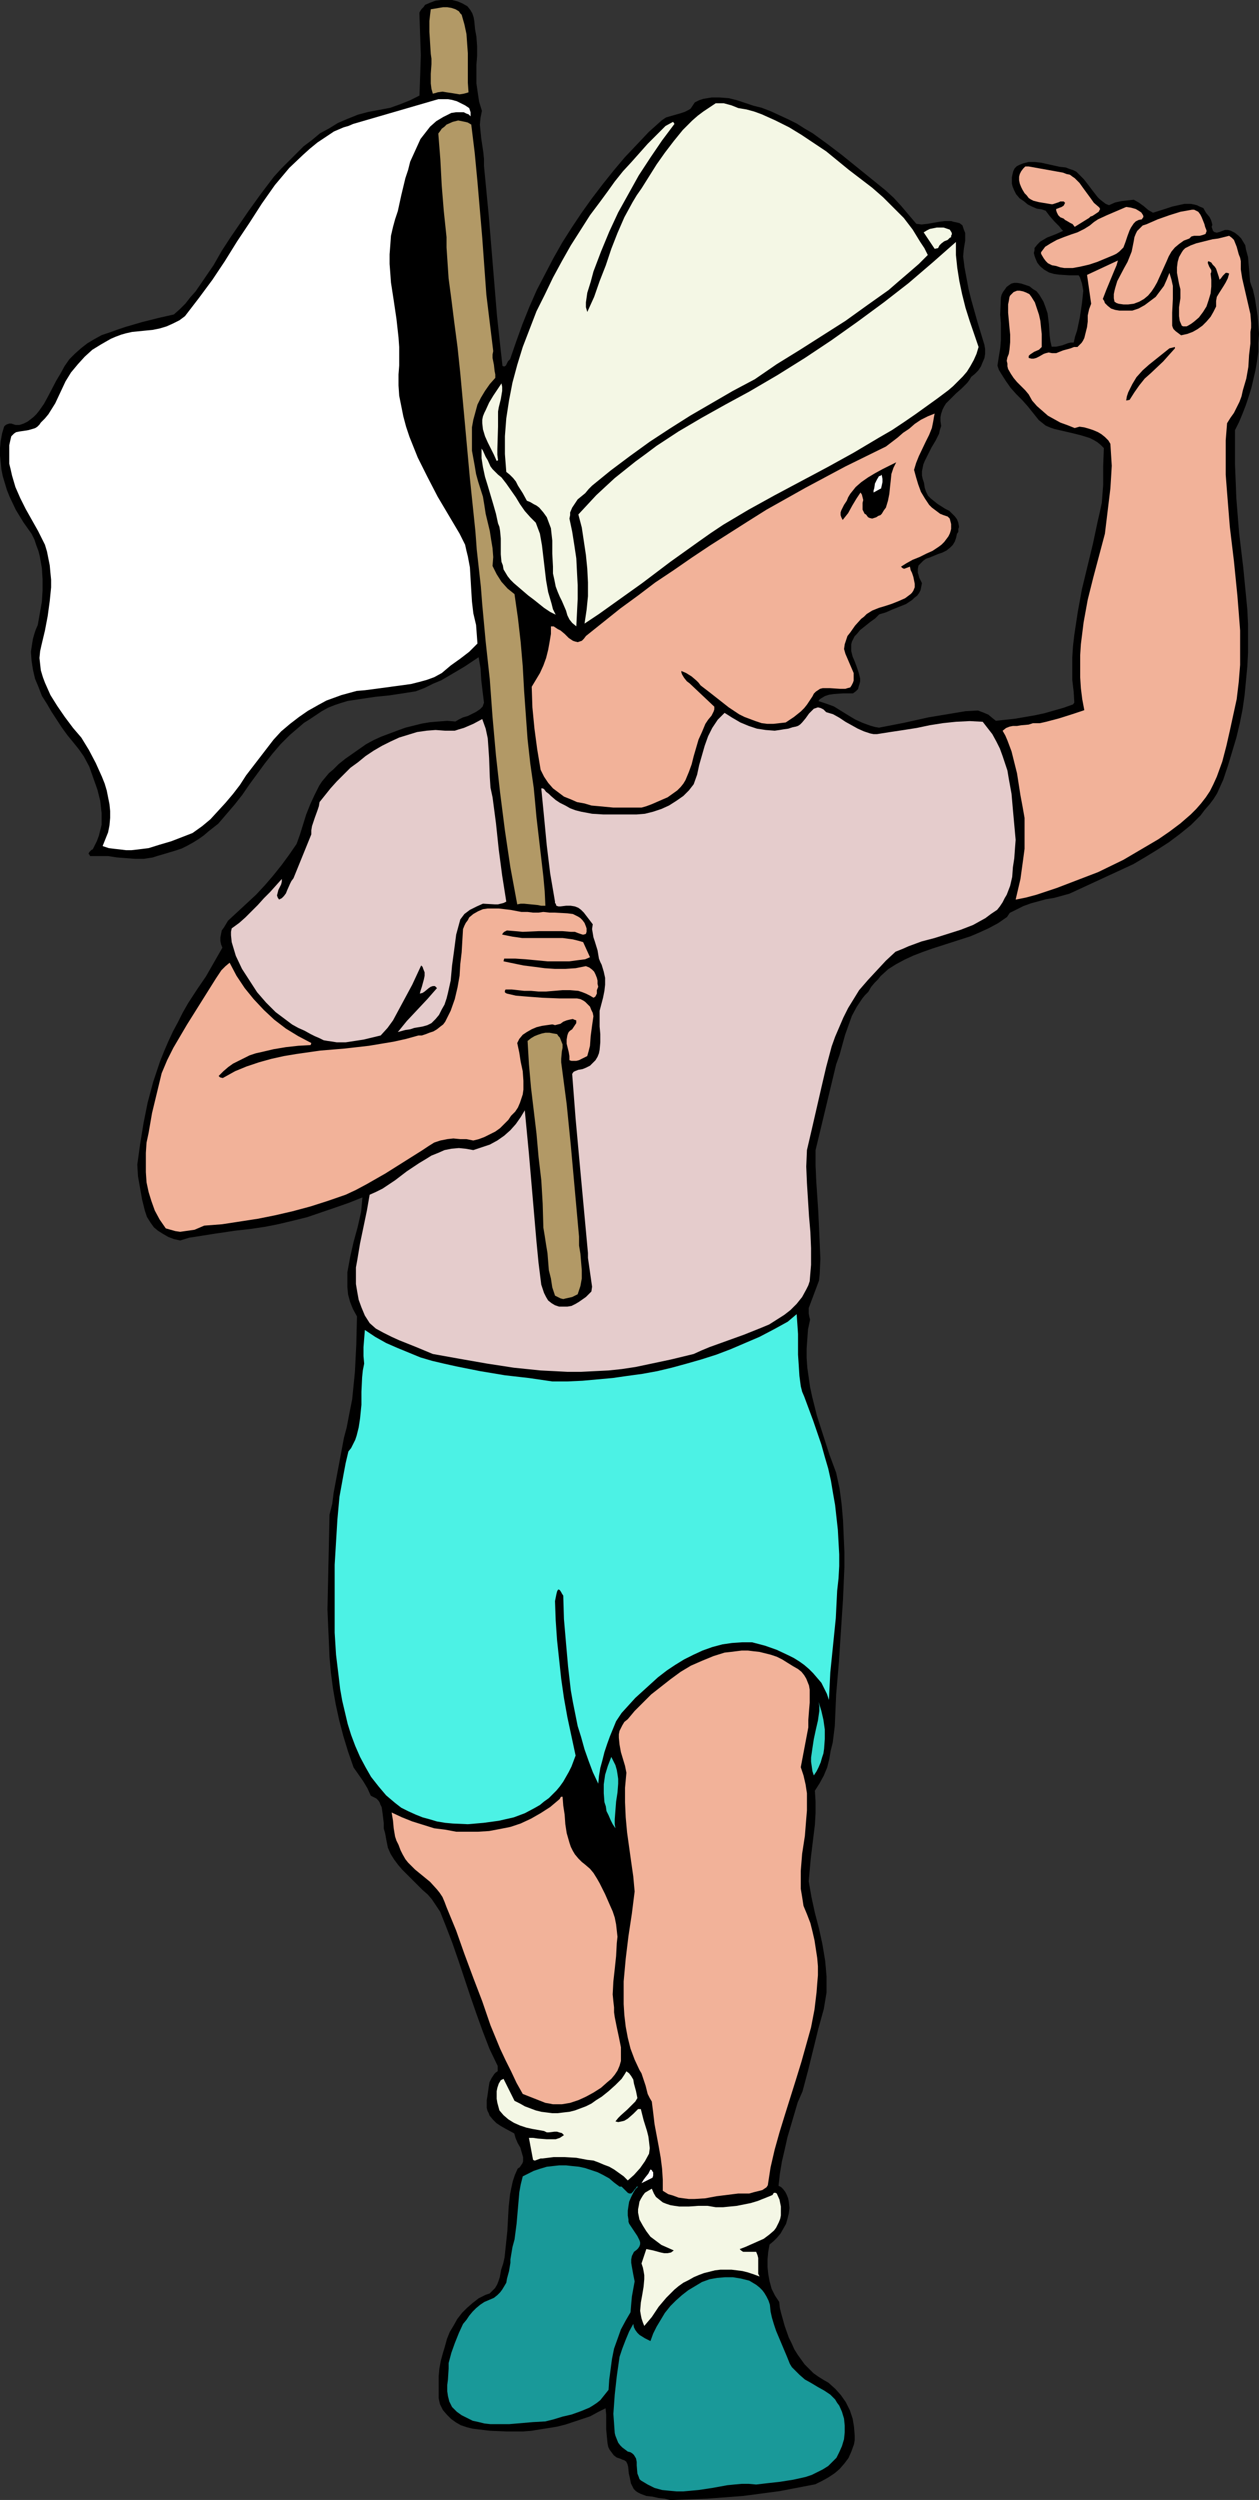
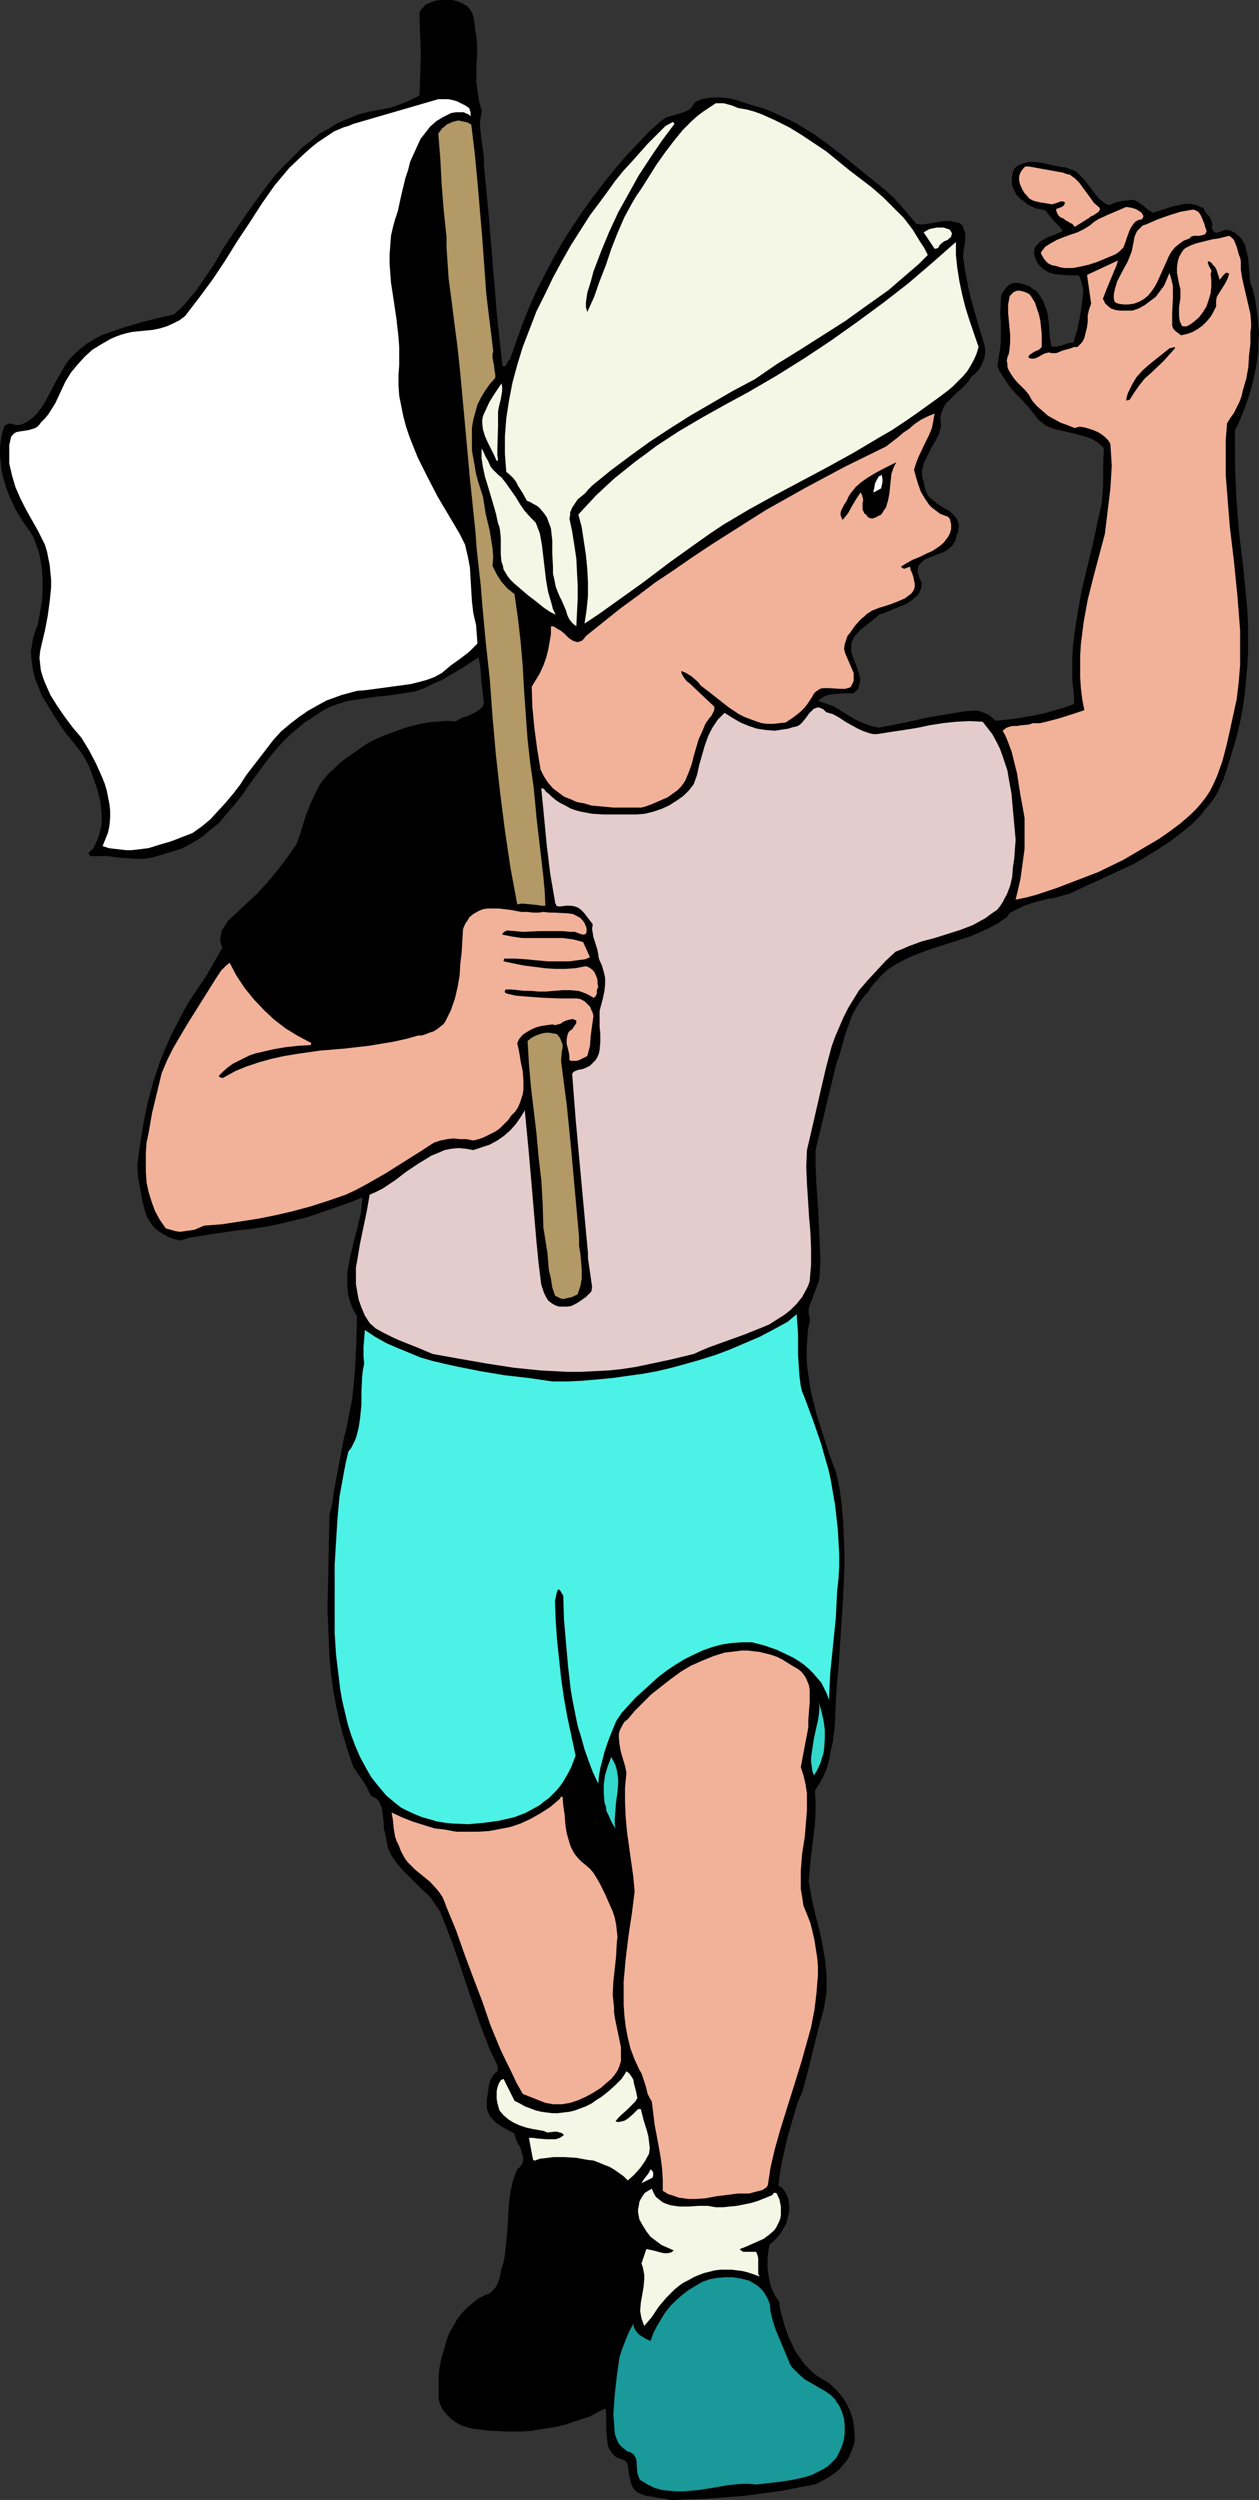
<svg xmlns="http://www.w3.org/2000/svg" xmlns:ns1="http://sodipodi.sourceforge.net/DTD/sodipodi-0.dtd" xmlns:ns2="http://www.inkscape.org/namespaces/inkscape" version="1.0" width="78.421mm" height="155.711mm" id="svg33" ns1:docname="Patriotic Child 1.wmf">
  <rect width="100%" height="100%" fill="#333333" stroke="none" />
  <ns1:namedview id="namedview33" pagecolor="#ffffff" bordercolor="#000000" borderopacity="0.25" ns2:showpageshadow="2" ns2:pageopacity="0.0" ns2:pagecheckerboard="0" ns2:deskcolor="#d1d1d1" ns2:document-units="mm" />
  <defs id="defs1">
    <pattern id="WMFhbasepattern" patternUnits="userSpaceOnUse" width="6" height="6" x="0" y="0" />
  </defs>
  <path style="fill:#000000;fill-opacity:1;fill-rule:evenodd;stroke:#000000;stroke-width:0.162px;stroke-linecap:round;stroke-linejoin:round;stroke-miterlimit:4;stroke-dasharray:none;stroke-opacity:1" d="m 109.977,1.535 0.646,0.808 0.485,0.808 0.323,0.97 0.162,0.97 0.162,1.778 0.323,1.778 0.162,2.262 v 2.262 l -0.162,2.101 v 4.363 l 0.323,2.262 0.323,2.101 0.646,2.101 -0.323,1.616 -0.162,1.616 0.162,1.616 0.162,1.616 0.485,3.232 0.162,1.616 v 1.616 l 1.131,11.796 0.97,11.796 0.97,11.796 0.646,5.979 0.646,5.817 0.485,0.162 0.323,-0.162 0.162,-0.162 0.162,-0.323 0.323,-0.646 0.323,-0.323 0.162,-0.162 1.454,-4.201 1.455,-4.04 1.616,-4.04 1.778,-4.04 1.939,-3.717 1.939,-3.717 2.101,-3.717 2.263,-3.555 2.263,-3.393 2.424,-3.393 2.586,-3.393 2.586,-3.232 2.586,-3.07 2.909,-3.07 2.747,-2.909 3.071,-2.747 0.97,-0.646 1.131,-0.323 1.131,-0.323 1.131,-0.323 0.97,-0.323 0.97,-0.485 0.485,-0.323 0.323,-0.485 0.323,-0.485 0.323,-0.485 0.97,-0.485 0.97,-0.323 0.97,-0.162 0.97,-0.162 h 1.939 l 2.101,0.162 1.939,0.485 1.939,0.646 1.939,0.646 1.939,0.485 2.101,0.808 2.101,0.97 2.101,0.97 1.939,0.97 1.778,1.131 1.939,1.131 3.555,2.585 3.394,2.585 6.788,5.494 3.394,2.747 1.939,1.778 1.778,1.939 1.778,2.101 1.778,2.101 1.293,0.162 1.455,-0.162 2.747,-0.485 1.293,-0.162 h 1.454 l 0.485,0.162 0.808,0.162 0.646,0.162 0.646,0.485 0.323,0.97 0.323,0.808 v 0.97 0.808 l -0.323,1.939 -0.162,1.778 0.323,2.585 0.485,2.585 0.485,2.585 0.646,2.585 1.455,5.171 1.616,5.333 0.162,0.97 v 1.131 l -0.162,0.97 -0.485,1.131 -0.323,0.808 -0.646,0.97 -0.808,0.808 -0.808,0.646 -0.485,0.808 -0.485,0.646 -1.293,1.293 -1.293,1.131 -1.293,1.293 -1.131,1.131 -0.485,0.808 -0.323,0.646 -0.323,0.97 -0.162,0.808 v 0.97 l 0.162,1.131 -0.323,0.97 -0.162,0.808 -0.808,1.616 -0.97,1.616 -0.808,1.616 -0.808,1.616 -0.323,0.808 -0.162,0.808 -0.162,0.808 v 0.97 l 0.162,0.808 0.323,0.97 0.162,1.131 0.323,0.97 0.485,0.97 0.646,0.646 0.808,0.646 0.808,0.646 1.778,1.131 0.97,0.485 0.646,0.646 0.646,0.646 0.485,0.646 0.323,0.808 0.162,0.97 -0.162,0.485 v 0.646 l -0.323,0.485 -0.162,0.808 -0.323,0.97 -0.485,0.808 -0.646,0.646 -0.808,0.646 -0.97,0.485 -0.97,0.323 -1.939,0.808 -0.97,0.323 -0.646,0.485 -0.646,0.646 -0.485,0.485 -0.162,0.808 v 0.485 0.485 l 0.162,0.485 0.162,0.646 0.323,0.646 0.323,0.646 -0.162,0.808 -0.162,0.808 -0.323,0.646 -0.485,0.646 -0.646,0.485 -0.485,0.485 -1.455,0.97 -1.616,0.646 -1.616,0.646 -1.455,0.646 -1.616,0.485 -0.97,0.97 -1.131,0.808 -2.424,1.939 -0.808,0.97 -0.485,0.485 -0.323,0.646 -0.323,0.646 -0.162,0.646 v 0.808 0.808 l 0.323,1.293 0.485,1.131 0.485,1.293 0.485,1.454 0.323,1.293 v 0.646 l -0.162,0.646 -0.162,0.485 -0.162,0.646 -0.485,0.485 -0.646,0.485 h -2.263 l -2.263,0.162 -1.131,0.162 -0.97,0.323 -0.808,0.485 -0.485,0.323 -0.323,0.485 0.97,0.323 0.97,0.323 1.778,0.646 3.394,2.101 1.616,0.97 1.778,0.808 1.778,0.646 1.131,0.323 0.97,0.162 5.818,-1.131 5.818,-1.293 5.818,-0.97 2.909,-0.485 2.909,-0.162 1.293,0.485 1.131,0.485 0.97,0.808 0.808,0.646 4.525,-0.485 4.687,-0.808 2.263,-0.485 2.263,-0.646 2.263,-0.646 2.263,-0.808 0.323,-0.485 -0.162,-2.585 -0.323,-2.747 v -2.585 -2.747 l 0.162,-2.585 0.323,-2.747 0.808,-5.332 0.97,-5.333 1.293,-5.333 1.293,-5.332 1.131,-5.333 0.485,-2.101 0.485,-2.262 0.162,-2.101 0.162,-2.101 v -4.363 l 0.162,-4.363 -0.808,-0.808 -0.808,-0.646 -0.808,-0.485 -0.97,-0.485 -2.101,-0.646 -1.939,-0.485 -2.101,-0.485 -2.101,-0.485 -0.97,-0.323 -1.131,-0.485 -0.808,-0.646 -0.808,-0.646 -1.293,-1.616 -1.293,-1.616 -1.293,-1.454 -1.455,-1.454 -1.293,-1.454 -1.131,-1.616 -1.131,-1.778 -0.485,-0.808 -0.323,-0.97 0.323,-2.101 0.323,-1.939 0.162,-1.939 v -4.04 l -0.162,-1.939 0.162,-4.04 0.162,-0.646 0.323,-0.646 0.485,-0.646 0.323,-0.485 0.646,-0.485 0.485,-0.323 0.646,-0.162 h 0.646 l 0.97,0.162 0.97,0.323 0.97,0.323 0.808,0.646 0.808,0.485 0.646,0.808 0.485,0.808 0.485,0.808 0.485,1.293 0.485,1.454 0.162,1.293 0.162,1.293 0.162,2.585 0.162,1.293 0.323,1.454 h 0.646 0.485 l 1.454,-0.323 1.293,-0.485 0.646,-0.162 h 0.808 l 0.323,-1.454 0.485,-1.454 0.646,-3.07 0.485,-3.232 0.162,-1.454 0.162,-1.616 -0.162,-0.97 -0.162,-0.808 -0.323,-0.97 -0.162,-0.485 -0.323,-0.485 h -1.131 -1.131 l -2.424,-0.162 -1.131,-0.162 -1.131,-0.323 -1.131,-0.646 -0.97,-0.808 -0.646,-0.808 -0.485,-1.131 -0.162,-0.485 -0.162,-0.646 0.162,-0.646 V 58.415 l 0.646,-0.808 0.646,-0.646 0.808,-0.485 0.808,-0.485 2.101,-0.808 1.778,-0.808 -0.485,-0.485 -0.485,-0.646 -1.131,-1.131 -1.131,-1.293 -0.485,-0.646 -0.485,-0.646 -0.97,-0.323 -1.131,-0.162 -1.131,-0.485 -0.97,-0.485 -0.97,-0.808 -0.97,-0.646 -0.808,-0.97 -0.485,-0.97 -0.323,-0.808 -0.162,-0.646 v -0.808 -0.646 l 0.162,-0.808 0.162,-0.646 0.323,-0.646 0.485,-0.485 0.646,-0.323 0.808,-0.323 0.646,-0.162 0.646,-0.162 h 1.454 l 1.455,0.162 1.454,0.323 1.455,0.323 1.455,0.323 1.454,0.162 0.808,0.323 0.97,0.323 0.646,0.323 0.646,0.646 1.131,1.131 1.131,1.454 0.97,1.293 1.131,1.454 0.485,0.485 0.808,0.646 0.646,0.485 0.808,0.323 1.454,-0.646 1.455,-0.323 1.454,-0.162 1.455,-0.162 1.131,0.646 1.131,0.808 1.131,0.97 1.131,0.646 3.071,-0.97 1.455,-0.485 1.455,-0.323 1.454,-0.323 h 1.455 l 0.808,0.162 0.646,0.162 0.646,0.323 0.808,0.323 0.646,1.131 0.808,0.97 0.323,0.646 0.162,0.485 0.162,0.646 -0.162,0.485 0.162,0.485 0.162,0.485 0.162,0.162 0.162,0.162 0.646,0.162 0.646,-0.162 1.293,-0.485 h 0.646 l 0.646,0.162 0.97,0.485 0.808,0.646 0.646,0.646 0.485,0.808 0.485,0.808 0.162,0.97 0.485,1.778 0.162,1.939 0.162,1.939 0.162,1.939 0.323,0.97 0.323,0.808 0.485,2.101 0.323,2.101 0.323,2.101 0.162,2.101 0.162,2.101 -0.162,2.101 v 2.101 l -0.323,2.262 -0.323,1.939 -0.485,2.101 -0.485,2.101 -0.646,2.101 -0.646,1.939 -0.808,2.101 -0.808,1.939 -0.97,1.939 v 4.04 4.04 l 0.162,4.04 0.162,4.04 0.323,4.04 0.323,4.04 0.97,8.08 0.646,6.625 0.323,3.393 0.162,3.393 v 3.232 3.393 l -0.162,3.232 -0.323,3.393 -0.323,3.393 -0.485,3.393 -0.646,3.232 -0.808,3.393 -0.97,3.232 -0.97,3.232 -1.131,3.393 -1.454,3.232 -0.808,1.293 -0.97,1.293 -1.131,1.293 -0.97,1.293 -2.263,2.262 -2.586,2.101 -2.586,1.939 -2.747,1.778 -2.909,1.778 -2.747,1.616 -15.03,6.948 -3.555,0.97 -1.939,0.323 -1.778,0.485 -1.778,0.485 -1.778,0.646 -1.616,0.808 -1.616,0.808 -0.646,0.97 -2.101,1.454 -2.101,1.131 -2.101,0.97 -2.263,0.97 -4.525,1.454 -4.525,1.454 -2.263,0.808 -2.101,0.808 -2.101,0.97 -2.101,1.131 -1.778,1.131 -1.778,1.616 -0.646,0.808 -0.808,0.808 -0.808,0.97 -0.646,1.131 -0.808,0.808 -0.646,0.808 -0.646,0.97 -0.646,0.97 -1.131,2.101 -0.808,2.262 -0.808,2.262 -1.293,4.686 -0.808,2.262 -4.848,20.199 v 3.555 l 0.162,3.717 0.485,7.272 0.323,7.272 0.162,3.717 -0.162,3.717 -0.162,1.454 -0.485,1.293 -0.485,1.293 -0.485,1.293 -0.485,1.293 -0.485,1.293 v 0.646 0.646 l 0.162,0.808 0.162,0.646 -0.485,2.262 -0.162,2.262 -0.162,2.262 v 2.262 l 0.162,2.262 0.323,2.262 0.323,2.262 0.485,2.262 1.131,4.525 1.455,4.525 1.454,4.525 1.616,4.363 0.808,3.717 0.485,3.717 0.323,3.717 0.162,3.717 0.162,3.717 v 3.717 l -0.323,7.433 -0.485,7.433 -0.485,7.433 -0.646,7.595 -0.323,7.433 -0.485,3.878 -0.485,1.939 -0.323,1.939 -0.485,1.939 -0.808,1.939 -0.97,1.778 -1.131,1.778 0.162,2.585 v 2.747 l -0.162,2.747 -0.323,2.585 -0.646,5.333 -0.485,5.332 0.646,3.717 0.808,3.717 0.97,3.717 0.808,3.717 0.646,3.878 0.162,1.778 0.162,1.939 v 1.939 1.778 l -0.323,1.939 -0.323,1.939 -1.293,4.686 -2.424,9.857 -1.293,4.848 -1.131,2.585 -0.808,2.747 -0.808,2.747 -0.808,2.747 -0.646,2.909 -0.646,2.747 -0.485,2.909 -0.323,2.909 0.646,0.323 0.485,0.485 0.485,0.646 0.323,0.646 0.323,0.808 0.162,0.808 0.162,1.454 -0.162,1.293 -0.323,1.293 -0.323,1.131 -0.646,1.131 -0.646,1.131 -0.808,0.97 -0.808,0.808 -0.97,0.808 -0.323,1.778 -0.162,1.778 v 1.778 l 0.162,1.616 0.323,1.778 0.485,1.778 0.808,1.616 0.97,1.454 0.162,1.454 0.323,1.293 0.808,2.909 0.97,2.747 0.646,1.293 0.646,1.454 0.808,1.293 0.808,1.131 0.808,1.131 1.131,1.131 0.97,0.97 1.131,0.808 1.293,0.808 1.131,0.646 1.616,1.454 1.293,1.454 1.131,1.616 0.97,1.939 0.646,1.939 0.323,1.939 0.162,2.101 v 0.97 l -0.162,0.97 -0.646,1.778 -0.646,1.454 -0.97,1.293 -1.131,1.293 -1.131,0.97 -1.455,0.97 -1.455,0.808 -1.616,0.808 -4.202,0.808 -4.202,0.808 -8.565,1.131 -4.202,0.323 -4.364,0.323 -4.364,0.162 -4.202,0.162 -1.293,-0.323 -1.454,-0.162 -1.455,-0.323 -1.455,-0.162 -1.293,-0.485 -0.646,-0.323 -0.485,-0.323 -0.485,-0.485 -0.323,-0.646 -0.323,-0.646 -0.162,-0.808 -0.162,-0.808 -0.162,-0.646 -0.162,-1.616 -0.162,-0.646 -0.323,-0.646 -0.485,-0.323 -0.485,-0.162 -0.323,-0.162 -0.97,-0.323 -0.646,-0.485 -0.485,-0.646 -0.485,-0.646 -0.323,-0.646 -0.162,-0.808 -0.162,-1.616 -0.162,-1.778 v -3.393 l -0.162,-1.616 -1.939,0.97 -1.778,0.97 -1.939,0.646 -1.939,0.646 -1.939,0.646 -1.939,0.485 -1.939,0.323 -2.101,0.323 -1.939,0.323 -1.939,0.162 h -4.04 l -3.879,-0.162 -4.04,-0.485 -1.293,-0.323 -1.454,-0.485 -1.131,-0.646 -1.131,-0.808 -0.97,-0.97 -0.97,-1.131 -0.646,-1.293 -0.162,-0.646 -0.162,-0.808 v -1.616 -1.778 -1.778 l 0.162,-1.778 0.323,-1.778 0.485,-1.778 0.485,-1.616 0.485,-1.778 0.646,-1.616 0.97,-1.616 0.808,-1.454 1.131,-1.454 1.131,-1.131 1.293,-1.131 1.454,-1.131 1.616,-0.808 0.97,-0.323 0.646,-0.646 0.646,-0.646 0.485,-0.808 0.323,-0.808 0.323,-0.97 0.323,-1.778 0.485,-1.454 0.323,-1.454 0.323,-3.07 0.323,-3.07 0.162,-2.909 0.162,-2.909 0.323,-2.909 0.323,-1.616 0.323,-1.454 0.485,-1.454 0.646,-1.454 0.485,-0.323 0.323,-0.485 0.323,-0.485 0.162,-0.485 v -0.323 -0.646 l -0.323,-1.131 -0.323,-1.131 -0.646,-1.131 -0.485,-1.131 -0.323,-1.131 -2.101,-1.131 -1.131,-0.646 -0.97,-0.646 -0.808,-0.808 -0.808,-0.97 -0.162,-0.485 -0.323,-0.646 -0.162,-0.646 v -0.808 -0.97 l 0.162,-0.97 0.162,-1.131 0.162,-1.131 0.162,-0.97 0.485,-0.97 0.646,-0.97 0.323,-0.323 0.485,-0.323 v -1.293 l -1.939,-4.04 -1.616,-4.201 -1.454,-4.04 -1.455,-4.201 -2.747,-8.241 -1.454,-4.201 -1.616,-4.201 -0.646,-1.616 -0.646,-1.616 -0.97,-1.454 -0.97,-1.454 -0.97,-1.131 -1.293,-1.131 -2.263,-2.262 -2.424,-2.424 -0.97,-1.131 -0.97,-1.293 -0.808,-1.293 -0.646,-1.454 -0.323,-1.616 -0.323,-1.778 -0.323,-1.131 v -1.293 l -0.323,-2.585 -0.162,-1.131 -0.323,-0.646 -0.162,-0.485 -0.323,-0.485 -0.485,-0.485 -0.646,-0.323 -0.646,-0.323 -0.808,-1.778 -0.97,-1.616 -1.131,-1.616 -1.131,-1.616 -1.293,-3.717 -1.131,-3.717 -0.97,-3.717 -0.808,-3.717 -0.646,-3.717 -0.485,-3.717 -0.323,-3.555 -0.162,-3.878 -0.162,-3.555 -0.162,-3.878 0.162,-7.433 0.162,-7.433 0.162,-7.433 0.646,-2.585 0.323,-2.585 0.485,-2.585 0.485,-2.585 0.97,-5.171 0.485,-2.585 0.646,-2.424 0.646,-3.393 0.646,-3.232 0.323,-3.232 0.323,-3.232 0.162,-3.232 0.162,-3.232 0.162,-6.625 -0.97,-1.778 -0.646,-1.616 -0.485,-1.778 -0.162,-1.778 v -1.616 -1.778 l 0.323,-1.778 0.323,-1.778 0.808,-3.555 0.97,-3.555 0.808,-3.555 0.162,-1.778 0.162,-1.778 -3.232,1.293 -3.232,1.131 -6.626,2.262 -3.232,0.808 -3.394,0.808 -3.232,0.646 -3.232,0.485 -4.202,0.485 -2.101,0.323 -2.263,0.323 -4.04,0.646 -2.101,0.323 -2.101,0.646 -1.455,-0.323 -1.293,-0.485 -1.131,-0.646 -1.293,-0.808 -0.97,-0.808 -0.808,-1.131 -0.808,-1.293 -0.485,-1.454 -0.646,-2.585 -0.485,-2.747 -0.485,-2.747 -0.162,-2.747 0.646,-4.686 0.808,-5.009 0.97,-4.848 1.293,-4.848 1.616,-4.848 0.97,-2.424 0.97,-2.262 1.131,-2.424 1.131,-2.101 1.131,-2.262 1.293,-2.262 2.101,-3.232 2.101,-3.07 1.939,-3.393 1.939,-3.393 -0.323,-0.808 -0.162,-0.808 v -0.808 l 0.162,-0.808 0.162,-0.808 0.485,-0.646 0.485,-0.808 0.485,-0.808 4.364,-4.04 2.263,-2.101 2.101,-2.262 1.939,-2.262 1.939,-2.424 1.778,-2.424 1.778,-2.585 0.808,-2.262 1.455,-4.686 0.97,-2.424 0.97,-2.101 1.131,-2.262 0.646,-0.97 0.808,-0.97 0.808,-0.97 0.97,-0.808 1.293,-1.293 1.616,-1.293 1.616,-1.131 1.616,-1.131 1.616,-1.131 1.778,-0.97 1.778,-0.808 3.879,-1.454 1.778,-0.646 1.939,-0.485 1.939,-0.485 1.939,-0.323 1.939,-0.162 2.101,-0.162 1.939,0.162 0.808,-0.485 0.97,-0.485 1.131,-0.323 0.97,-0.485 0.97,-0.485 0.97,-0.646 0.646,-0.646 0.162,-0.485 0.162,-0.485 -0.323,-2.585 -0.323,-2.747 -0.162,-2.747 -0.485,-2.747 -3.394,2.262 -3.555,2.101 -1.939,1.131 -1.939,0.808 -1.939,0.97 -2.101,0.808 -3.071,0.485 -3.232,0.485 -3.232,0.323 -3.232,0.485 -3.232,0.485 -1.616,0.485 -1.455,0.485 -1.616,0.646 -1.455,0.808 -1.455,0.97 -1.455,0.97 -1.293,0.808 -1.131,0.97 -2.263,1.939 -2.101,2.101 -1.939,2.262 -1.778,2.262 -1.778,2.424 -1.778,2.424 -1.778,2.585 -1.778,2.262 -1.939,2.262 -1.939,2.262 -2.263,1.778 -1.131,0.97 -1.131,0.808 -1.293,0.808 -1.455,0.808 -1.293,0.646 -1.455,0.485 -1.616,0.485 -1.616,0.485 -1.131,0.323 -0.97,0.323 -2.101,0.323 h -2.101 l -2.101,-0.162 -2.101,-0.162 -2.101,-0.323 h -2.101 -2.101 l -0.162,-0.323 -0.162,-0.162 0.162,-0.323 0.162,-0.162 0.323,-0.323 0.323,-0.162 0.162,-0.323 0.162,-0.323 0.646,-1.293 0.485,-1.293 0.323,-1.293 0.323,-1.293 v -1.454 -1.293 l -0.162,-1.454 -0.162,-1.454 -0.646,-2.585 -0.97,-2.747 -0.97,-2.747 -1.293,-2.424 -1.131,-1.616 -1.293,-1.616 -1.455,-1.778 -1.293,-1.778 -2.424,-3.717 -1.131,-1.939 -1.131,-1.778 -0.808,-2.101 -0.808,-1.939 -0.485,-2.101 -0.323,-2.101 -0.162,-2.101 0.323,-2.101 0.162,-0.97 0.323,-1.131 0.323,-0.97 0.485,-1.131 0.485,-2.747 0.485,-2.747 0.162,-2.585 v -2.747 l -0.162,-2.585 -0.485,-2.747 -0.323,-1.293 -0.485,-1.293 -0.485,-1.454 -0.646,-1.293 -1.939,-2.747 -1.778,-2.909 -1.455,-3.07 -0.646,-1.616 -0.485,-1.616 -0.485,-1.616 -0.323,-1.616 -0.162,-1.616 -0.162,-1.616 v -1.778 l 0.162,-1.616 0.323,-1.778 0.485,-1.616 0.323,-0.323 0.323,-0.162 0.485,-0.162 h 0.485 l 0.485,0.162 0.485,0.162 h 0.97 l 0.97,-0.323 0.97,-0.485 0.646,-0.485 0.808,-0.646 0.646,-0.646 0.646,-0.808 1.131,-1.616 0.97,-1.778 1.939,-3.717 0.97,-1.616 0.97,-1.778 1.131,-1.616 1.293,-1.293 1.455,-1.293 1.455,-1.131 1.616,-0.97 1.778,-0.97 1.939,-0.646 1.778,-0.646 1.939,-0.646 3.879,-1.131 3.879,-0.97 3.555,-0.808 1.455,-1.293 1.293,-1.293 1.131,-1.454 1.293,-1.454 2.101,-3.07 2.101,-3.07 1.939,-3.393 2.101,-3.232 2.101,-3.07 2.101,-3.07 2.909,-4.04 3.071,-4.04 1.616,-1.778 1.778,-1.778 1.778,-1.778 1.778,-1.778 1.939,-1.454 1.939,-1.616 2.101,-1.131 2.101,-1.293 2.263,-0.97 2.424,-0.97 2.424,-0.646 2.586,-0.485 2.586,-0.485 2.263,-0.808 2.424,-0.97 2.263,-1.131 0.162,-4.686 0.162,-4.848 L 98.987,8.16 98.826,3.313 V 2.989 l 0.162,-0.323 0.323,-0.485 0.162,-0.162 0.323,-0.323 0.323,-0.485 1.131,-0.485 1.293,-0.485 1.293,-0.162 h 1.293 1.293 l 1.293,0.323 1.131,0.485 z" id="path1" />
  <path style="fill:#000000;fill-opacity:1;fill-rule:evenodd;stroke:#000000;stroke-width:0.162px;stroke-linecap:round;stroke-linejoin:round;stroke-miterlimit:4;stroke-dasharray:none;stroke-opacity:1" d="m 100.927,33.853 1.616,19.068 1.778,19.068 0.323,3.878 0.808,7.433 0.323,3.717 0.808,8.403 0.97,8.403 0.646,8.564 0.323,4.363 0.162,4.201 -1.616,-2.101 -1.616,-2.101 -1.454,-2.262 -1.293,-2.262 -1.293,-2.424 -1.131,-2.424 -1.131,-2.585 -0.97,-2.424 -0.808,-2.585 -0.646,-2.585 -0.485,-2.747 -0.323,-2.585 -0.323,-2.585 v -2.585 -2.585 l 0.323,-2.585 -0.323,-3.393 -0.485,-3.393 -0.485,-3.393 -0.646,-3.232 0.162,-3.232 0.162,-3.07 0.162,-6.14 0.323,-3.07 0.485,-3.07 0.323,-1.616 0.485,-1.454 0.485,-1.616 0.646,-1.454 0.808,-2.424 0.808,-2.424 0.97,-2.424 z" id="path2" />
  <path style="fill:#000000;fill-opacity:1;fill-rule:evenodd;stroke:#000000;stroke-width:0.162px;stroke-linecap:round;stroke-linejoin:round;stroke-miterlimit:4;stroke-dasharray:none;stroke-opacity:1" d="m 146.663,448.011 -0.162,0.646 -0.485,-1.616 -0.808,-1.293 -0.808,-1.454 -0.808,-1.454 -1.939,-2.585 -1.939,-2.747 -1.778,-2.747 -0.808,-1.293 -0.646,-1.616 -0.485,-1.454 -0.485,-1.616 -0.323,-1.616 v -1.778 l 0.162,-0.97 v -1.131 l -0.162,-1.131 v -1.131 -1.131 l 0.162,-0.97 0.162,-0.646 0.323,-0.485 0.323,-0.485 0.485,-0.485 0.485,2.101 0.646,1.939 0.808,1.939 0.808,1.939 1.939,3.717 1.939,3.878 0.97,1.939 0.646,1.778 0.808,1.939 0.485,1.939 0.485,1.939 0.162,2.101 v 2.101 z" id="path3" />
-   <path style="fill:#b29966;fill-opacity:1;fill-rule:evenodd;stroke:none" d="m 108.684,3.474 0.646,2.262 0.485,2.262 0.162,2.262 0.162,2.262 v 6.948 l 0.162,2.262 -0.485,0.162 -0.646,0.162 -0.97,0.162 -0.97,-0.162 -0.97,-0.162 -1.131,-0.162 -0.97,-0.162 -1.131,0.162 -0.485,0.162 -0.646,0.162 -0.323,-1.131 -0.162,-1.293 v -2.262 l 0.162,-2.262 v -1.293 l -0.162,-1.131 -0.162,-2.585 -0.162,-2.585 V 4.929 l 0.162,-1.454 0.162,-1.293 1.939,-0.323 0.97,-0.162 h 0.97 l 0.97,0.162 0.97,0.323 0.808,0.485 0.323,0.485 z" id="path4" />
  <path style="fill:#ffffff;fill-opacity:1;fill-rule:evenodd;stroke:none" d="m 102.058,23.673 1.131,-0.323 h 1.131 1.131 l 0.97,0.162 1.131,0.323 0.97,0.485 0.97,0.485 0.97,0.646 0.162,0.485 0.162,0.485 v 0.97 l -0.485,-0.485 -0.485,-0.162 -0.646,-0.323 h -0.646 -1.131 l -1.131,0.162 -0.97,0.485 -0.97,0.485 -1.616,0.97 -1.454,1.293 -1.131,1.454 -1.131,1.454 -0.808,1.778 -0.808,1.778 -0.808,1.778 -0.485,1.939 -0.646,1.939 -0.97,4.04 -0.808,3.717 -0.646,1.939 -0.485,1.778 -0.485,2.101 -0.162,2.262 -0.162,2.101 v 2.262 l 0.162,2.101 0.162,2.262 0.646,4.201 0.646,4.363 0.485,4.363 0.162,2.262 v 2.101 2.262 l -0.162,2.101 v 2.585 l 0.162,2.424 0.485,2.424 0.485,2.424 0.646,2.424 0.808,2.424 0.97,2.424 0.97,2.424 1.131,2.262 1.131,2.262 2.424,4.686 2.586,4.363 2.586,4.363 0.646,1.293 0.646,1.293 0.323,1.454 0.323,1.293 0.485,2.585 0.162,2.747 0.162,2.747 0.162,2.585 0.323,2.747 0.646,2.747 0.323,4.363 -0.97,0.97 -0.97,0.97 -2.101,1.616 -2.263,1.616 -2.101,1.778 -1.778,0.97 -1.778,0.646 -1.778,0.485 -1.939,0.485 -3.555,0.485 -7.273,0.97 -1.939,0.162 -1.778,0.485 -1.778,0.485 -1.778,0.646 -1.778,0.646 -1.778,0.97 -2.586,1.454 -2.101,1.454 -2.101,1.616 -2.101,1.778 -1.778,1.939 -1.616,2.101 -3.232,4.201 -1.616,2.101 -1.455,2.262 -1.616,2.101 -1.778,2.101 -1.778,1.939 -1.778,1.939 -1.939,1.616 -2.263,1.616 -5.01,1.939 -2.747,0.808 -2.586,0.808 -2.586,0.323 -1.455,0.162 h -1.293 l -1.293,-0.162 -1.455,-0.162 -1.293,-0.162 -1.455,-0.485 0.646,-1.616 0.646,-1.616 0.323,-1.616 0.162,-1.778 v -1.616 l -0.162,-1.616 -0.323,-1.616 -0.323,-1.616 -0.485,-1.616 -0.646,-1.616 -1.455,-3.232 -1.616,-3.07 -1.778,-2.909 -1.939,-2.262 -1.939,-2.585 -1.778,-2.585 -1.616,-2.585 -0.646,-1.454 -0.646,-1.454 -0.485,-1.293 -0.485,-1.616 -0.162,-1.454 -0.162,-1.454 0.162,-1.616 0.323,-1.454 0.808,-3.393 0.646,-3.393 0.485,-3.555 0.323,-3.232 v -1.778 l -0.162,-1.616 -0.162,-1.778 -0.323,-1.616 -0.323,-1.616 -0.485,-1.616 -0.808,-1.616 -0.808,-1.616 -1.455,-2.585 -1.455,-2.585 -1.293,-2.585 -1.131,-2.585 -0.808,-2.747 -0.323,-1.454 -0.323,-1.293 v -1.454 -1.454 -1.454 l 0.323,-1.454 0.162,-0.646 0.323,-0.323 0.323,-0.323 0.485,-0.323 0.808,-0.162 1.131,-0.162 0.97,-0.162 1.131,-0.323 0.485,-0.162 0.485,-0.323 0.485,-0.485 0.323,-0.485 0.97,-0.97 0.808,-0.97 0.808,-1.293 0.808,-1.293 2.424,-5.171 1.293,-2.101 1.616,-1.939 1.616,-1.778 1.778,-1.616 2.101,-1.293 2.263,-1.293 1.131,-0.485 1.293,-0.485 1.131,-0.323 1.455,-0.323 3.232,-0.323 1.616,-0.162 1.616,-0.323 1.616,-0.485 1.455,-0.646 1.616,-0.808 1.293,-0.97 1.616,-2.101 1.616,-2.101 3.232,-4.363 2.909,-4.363 2.909,-4.686 2.909,-4.363 2.909,-4.525 3.071,-4.363 3.394,-4.04 3.232,-3.07 1.616,-1.454 1.778,-1.454 1.939,-1.293 1.939,-1.293 2.263,-0.97 1.131,-0.323 1.131,-0.485 z" id="path5" />
  <path style="fill:#b29966;fill-opacity:1;fill-rule:evenodd;stroke:none" d="m 110.947,29.329 0.808,6.625 0.646,6.787 1.131,13.25 0.97,13.412 0.808,6.625 0.808,6.625 -0.162,0.808 v 0.808 l 0.323,1.616 0.162,1.454 0.162,0.808 v 0.808 l -1.293,1.454 -1.131,1.616 -0.97,1.616 -0.808,1.616 -0.485,1.778 -0.485,1.778 -0.323,1.778 v 1.778 1.939 1.778 l 0.323,1.778 0.323,1.778 0.323,1.939 0.485,1.778 1.131,3.555 0.323,1.939 0.323,2.101 0.97,4.04 0.323,2.101 0.323,1.939 0.162,2.101 -0.162,2.101 0.485,0.97 0.485,0.97 1.131,1.778 1.455,1.616 1.616,1.293 0.808,5.656 0.646,5.656 0.485,5.656 0.323,5.817 0.808,11.311 0.646,5.817 0.808,5.656 0.323,3.393 0.323,3.555 0.808,6.948 0.808,6.948 0.323,3.555 0.162,3.393 h -0.97 l -0.808,-0.162 -1.616,-0.162 -1.616,-0.162 h -0.808 l -0.808,0.162 -0.808,-4.363 -0.808,-4.363 -1.293,-8.726 -1.131,-8.888 -0.97,-8.726 -0.808,-9.049 -0.646,-8.888 -0.97,-8.888 -0.808,-8.726 -0.162,-2.101 -0.162,-2.101 -0.485,-4.363 -0.485,-4.363 -0.162,-2.262 -0.162,-2.101 -1.293,-12.443 -1.131,-12.443 -1.131,-12.281 -0.646,-6.14 -0.808,-6.14 -0.646,-5.171 -0.646,-4.848 -0.323,-4.848 -0.162,-2.424 v -2.424 l -0.646,-6.14 -0.485,-5.979 -0.323,-6.14 -0.485,-6.14 0.485,-0.646 0.323,-0.485 0.646,-0.485 0.485,-0.485 1.455,-0.646 1.293,-0.323 1.616,0.323 0.646,0.162 z" id="path6" />
  <path style="fill:#f4f7e5;fill-opacity:1;fill-rule:evenodd;stroke:none" d="m 158.784,29.167 -2.909,3.878 -2.747,4.04 -2.747,4.201 -2.424,4.363 -2.424,4.363 -2.101,4.525 -1.939,4.686 -1.778,4.686 -0.646,2.424 -0.808,2.585 -0.162,1.131 -0.162,1.131 v 1.131 l 0.323,1.131 1.616,-3.555 1.293,-3.717 1.455,-3.717 1.293,-3.878 1.455,-3.717 1.616,-3.717 0.97,-1.778 0.97,-1.778 0.97,-1.616 1.131,-1.616 3.555,-5.656 1.939,-2.747 2.101,-2.747 2.101,-2.585 1.131,-1.131 1.131,-1.131 1.293,-1.131 1.293,-0.97 1.455,-0.97 1.454,-0.97 h 0.97 0.97 l 1.778,0.485 0.808,0.323 0.808,0.323 0.97,0.162 0.97,0.162 1.778,0.485 1.778,0.646 3.232,1.454 3.232,1.616 2.909,1.778 2.909,1.939 2.909,1.939 5.333,4.363 2.747,2.101 2.747,2.101 2.586,2.262 2.424,2.424 2.424,2.424 2.101,2.747 1.778,2.909 0.97,1.454 0.808,1.616 -2.101,2.101 -2.424,2.101 -2.263,1.939 -2.424,2.101 -5.01,3.555 -5.172,3.717 -10.666,6.787 -5.495,3.393 -5.172,3.555 -5.172,2.747 -5.01,2.909 -5.01,2.909 -4.848,3.07 -4.687,3.07 -4.687,3.393 -4.525,3.393 -4.364,3.555 -0.808,0.808 -0.808,0.97 -1.778,1.454 -0.646,0.97 -0.646,0.97 -0.485,1.131 v 0.646 l -0.162,0.808 0.646,3.07 0.485,3.07 0.485,3.232 0.162,3.232 0.162,3.07 v 3.232 l -0.162,3.232 -0.162,3.232 -0.97,-0.808 -0.646,-0.808 -0.485,-0.97 -0.323,-1.131 -0.97,-2.262 -0.485,-0.97 -0.485,-1.131 -0.485,-1.293 -0.323,-1.616 -0.323,-1.454 v -1.616 l -0.162,-3.07 v -3.07 l -0.162,-1.454 -0.162,-1.454 -0.485,-1.293 -0.485,-1.293 -0.808,-1.131 -0.97,-1.131 -0.646,-0.485 -0.646,-0.323 -0.808,-0.485 -0.808,-0.323 -0.97,-1.778 -1.131,-1.778 -0.485,-0.97 -0.646,-0.808 -0.808,-0.808 -0.808,-0.646 -0.162,-2.101 -0.162,-2.101 v -2.101 -2.101 l 0.323,-4.201 0.646,-4.201 0.808,-4.201 1.131,-4.201 1.293,-4.201 1.616,-4.201 1.616,-4.201 1.939,-3.878 1.939,-4.04 2.101,-3.878 2.101,-3.717 2.263,-3.555 2.263,-3.555 2.424,-3.232 1.778,-2.424 1.616,-2.262 1.939,-2.424 1.939,-2.101 3.879,-4.363 4.202,-4.201 1.778,-0.97 z" id="path7" />
  <path style="fill:#f4f7e5;fill-opacity:1;fill-rule:evenodd;stroke:none" d="m 117.249,97.843 v 2.585 l -0.162,5.333 v 1.293 l 0.162,1.293 -0.323,0.162 -0.646,-1.454 -1.454,-2.909 -0.646,-1.454 -0.485,-1.616 -0.162,-1.454 v -0.808 l 0.162,-0.808 0.323,-0.808 0.323,-0.646 0.808,-1.778 0.97,-1.616 0.97,-1.454 0.97,-1.454 0.162,0.808 v 0.97 l -0.323,1.939 -0.485,1.939 -0.162,0.97 z" id="path8" />
  <path style="fill:#f2b299;fill-opacity:1;fill-rule:evenodd;stroke:none" d="m 250.256,40.64 0.808,0.323 0.808,0.162 0.646,0.485 0.485,0.323 1.131,1.131 0.808,1.131 1.778,2.424 0.808,1.131 1.131,0.97 0.162,0.162 0.162,0.323 -0.162,0.323 -0.162,0.323 -0.485,0.323 -0.485,0.323 -0.485,0.323 -0.485,0.162 -0.323,0.323 -3.394,2.101 -0.485,-0.646 -0.646,-0.323 -0.808,-0.485 -0.323,-0.162 -0.323,-0.323 -0.808,-0.323 -0.485,-0.485 -0.323,-0.646 -0.162,-0.485 v -0.323 l 1.293,-0.485 0.485,-0.323 0.162,-0.323 0.162,-0.323 -0.323,-0.323 h -0.323 -0.485 l -0.323,0.162 -0.97,0.323 -0.485,0.162 h -0.323 l -2.909,-0.485 -1.293,-0.323 -0.646,-0.323 -0.485,-0.323 -0.485,-0.646 -0.485,-0.485 -0.485,-0.808 -0.323,-0.646 -0.323,-0.808 -0.162,-0.808 v -0.808 l 0.162,-0.646 0.323,-0.646 0.485,-0.646 0.485,-0.485 h 0.323 0.485 z" id="path9" />
  <path style="fill:#f4f7e5;fill-opacity:1;fill-rule:evenodd;stroke:none" d="m 223.59,54.052 0.323,0.485 0.162,0.323 v 0.323 l -0.162,0.323 v 0.323 l -0.323,0.162 -0.485,0.485 -0.808,0.323 -0.646,0.485 -0.485,0.485 -0.162,0.323 -0.162,0.323 -0.808,0.162 -2.586,-3.878 0.808,-0.485 0.646,-0.323 0.808,-0.162 0.808,-0.162 h 0.808 0.808 z" id="path10" />
  <path style="fill:#f4f7e5;fill-opacity:1;fill-rule:evenodd;stroke:none" d="m 116.603,111.094 0.646,0.646 0.808,0.646 1.131,1.454 1.131,1.616 1.131,1.616 0.97,1.616 1.131,1.616 1.293,1.454 1.293,1.293 0.485,1.293 0.485,1.293 0.485,2.747 0.323,2.747 0.323,2.747 0.323,2.747 0.485,2.747 0.808,2.747 0.323,1.293 0.646,1.293 -1.293,-0.646 -1.455,-0.97 -2.424,-1.939 -1.293,-0.97 -1.131,-0.97 -2.263,-1.939 -0.808,-0.808 -0.646,-0.808 -0.485,-0.808 -0.485,-0.808 -0.162,-0.97 -0.323,-0.808 -0.162,-1.778 v -1.939 -1.778 l -0.162,-1.778 -0.162,-0.97 -0.323,-0.808 -0.485,-2.262 -0.646,-2.262 -1.293,-4.363 -0.646,-2.101 -0.485,-2.262 -0.323,-2.101 v -2.262 l 0.323,0.485 0.646,1.454 0.485,0.808 0.646,1.454 0.485,0.646 z" id="path11" />
  <path style="fill:#f4f7e5;fill-opacity:1;fill-rule:evenodd;stroke:none" d="m 225.044,56.961 v 3.07 l 0.323,3.07 0.485,3.07 0.646,3.07 0.808,3.232 0.97,3.07 2.101,6.14 -0.485,1.616 -0.646,1.454 -0.808,1.454 -0.808,1.293 -0.97,1.131 -1.131,1.131 -1.131,1.131 -1.131,0.97 -2.586,1.939 -5.172,3.717 -2.586,1.778 -2.909,1.939 -3.071,1.778 -5.98,3.555 -6.141,3.393 -12.444,6.625 -6.141,3.393 -5.98,3.555 -2.909,1.939 -2.747,1.939 -6.788,4.848 -6.626,5.009 -6.788,4.848 -3.394,2.424 -3.394,2.262 0.485,-3.232 0.323,-3.232 v -3.232 l -0.162,-3.232 -0.323,-3.232 -0.485,-3.232 -0.485,-3.232 -0.808,-3.07 2.101,-2.262 2.101,-2.262 2.263,-2.101 2.101,-1.939 2.424,-1.939 2.424,-1.939 2.424,-1.778 2.586,-1.939 5.172,-3.393 5.495,-3.232 5.495,-3.07 5.656,-3.07 6.626,-3.878 6.464,-4.04 6.303,-4.201 6.141,-4.363 6.141,-4.525 5.818,-4.525 5.656,-4.848 z" id="path12" />
  <path style="fill:#f2b299;fill-opacity:1;fill-rule:evenodd;stroke:none" d="m 269.003,50.497 0.162,0.323 v 0.323 l -0.162,0.162 -0.162,0.323 -0.808,0.162 -0.646,0.323 -0.485,0.485 -0.323,0.485 -0.323,0.485 -0.323,0.646 -0.485,1.293 -0.485,1.454 -0.485,1.293 -0.485,0.485 -0.485,0.485 -0.646,0.485 -0.646,0.323 -3.879,1.616 -1.939,0.646 -2.101,0.485 -1.778,0.323 h -0.97 -0.97 l -0.97,-0.162 -0.97,-0.323 -0.97,-0.162 -0.97,-0.485 -0.485,-0.485 -0.485,-0.646 -0.485,-0.808 -0.162,-0.323 v -0.323 l 0.485,-0.646 0.485,-0.646 1.293,-0.808 1.455,-0.808 1.616,-0.646 1.778,-0.646 1.454,-0.485 1.616,-0.808 1.293,-0.808 0.97,-0.808 0.97,-0.646 2.101,-0.97 4.525,-1.939 1.131,0.162 1.131,0.323 0.808,0.485 0.485,0.323 z" id="path13" />
  <path style="fill:#f2b299;fill-opacity:1;fill-rule:evenodd;stroke:none" d="m 280.639,49.366 h 0.485 l 0.323,0.162 0.646,0.323 0.485,0.646 0.323,0.646 0.646,1.616 0.162,0.646 0.323,0.808 v 0.323 l -0.162,0.323 v 0.162 l -0.323,0.162 -0.485,0.162 -0.646,0.162 h -1.293 l -0.646,0.162 -0.485,0.485 -1.293,0.485 -1.131,0.808 -0.97,0.808 -0.808,0.97 -0.646,1.131 -0.485,1.131 -2.263,5.009 -0.646,1.131 -0.646,0.97 -0.808,0.97 -0.97,0.808 -1.131,0.646 -1.293,0.485 -1.293,0.162 h -1.131 l -1.131,-0.162 -0.485,-0.162 -0.485,-0.323 -0.162,-0.808 v -0.97 l 0.162,-0.808 0.162,-0.646 0.485,-1.616 1.616,-3.07 0.808,-1.454 0.646,-1.616 0.323,-0.808 0.162,-0.808 0.323,-1.616 0.162,-0.97 0.323,-0.808 0.323,-0.646 0.646,-0.646 0.646,-0.646 0.97,-0.323 2.586,-1.131 2.747,-0.97 2.586,-0.808 z" id="path14" />
  <path style="fill:#f2b299;fill-opacity:1;fill-rule:evenodd;stroke:none" d="m 242.822,69.888 0.808,1.293 0.485,1.454 0.485,1.454 0.323,1.454 0.162,1.616 0.162,1.454 v 3.07 l -0.323,0.323 -0.323,0.323 -1.131,0.485 -0.485,0.323 -0.485,0.323 -0.323,0.323 v 0.485 l 0.646,0.162 h 0.485 l 0.646,-0.162 0.646,-0.323 1.131,-0.646 0.485,-0.162 0.646,-0.162 0.808,0.162 h 0.97 l 0.808,-0.323 0.808,-0.323 1.778,-0.485 0.808,-0.323 h 0.808 l 0.485,-0.485 0.485,-0.485 0.323,-0.485 0.323,-0.646 0.323,-1.293 0.323,-1.293 0.162,-1.293 v -1.454 l 0.323,-1.454 0.485,-1.293 -0.97,-6.787 7.273,-3.393 -0.323,1.131 -0.485,1.131 -1.939,4.686 -0.808,2.101 0.323,0.485 0.162,0.485 0.646,0.646 0.808,0.646 0.97,0.323 0.97,0.162 h 0.97 2.101 l 1.454,-0.485 1.455,-0.808 1.293,-0.97 1.293,-0.97 0.97,-1.293 0.97,-1.293 0.646,-1.454 0.646,-1.616 0.485,1.616 0.323,1.454 v 1.616 1.454 l -0.162,3.232 v 1.454 1.616 l 0.162,0.485 0.162,0.323 0.485,0.485 0.646,0.485 0.646,0.485 1.455,-0.323 1.293,-0.485 1.131,-0.646 1.131,-0.808 0.97,-0.97 0.97,-1.131 0.646,-1.131 0.646,-1.293 V 71.504 70.858 l 0.162,-0.97 0.485,-0.808 1.131,-1.778 0.485,-0.808 0.485,-0.97 0.323,-1.131 -0.485,-0.162 h -0.323 l -0.162,0.162 -0.162,0.162 -0.323,0.323 -0.485,0.646 -0.323,0.323 -0.162,-0.646 -0.162,-0.485 -0.485,-1.454 -0.323,-0.485 -0.485,-0.485 -0.323,-0.485 -0.646,-0.323 -0.162,0.162 v 0.323 l 0.323,0.808 0.485,0.808 v 0.485 l -0.162,0.323 0.162,1.454 v 1.616 l -0.162,1.616 -0.485,1.616 -0.485,1.454 -0.808,1.293 -0.97,1.293 -1.131,0.97 -0.646,0.485 -0.808,0.485 -0.323,0.162 h -0.323 -0.485 l -0.323,-0.162 -0.485,-1.131 -0.162,-1.131 v -0.97 -1.131 l 0.323,-2.101 v -1.131 -0.97 l -0.323,-1.293 -0.485,-2.585 v -1.293 l 0.162,-1.293 0.323,-1.131 0.646,-1.131 0.323,-0.485 0.485,-0.485 1.293,-0.646 1.293,-0.485 1.293,-0.323 1.293,-0.323 1.293,-0.323 1.293,-0.162 1.293,-0.323 1.293,-0.323 0.646,0.485 0.485,0.485 0.323,0.808 0.323,0.808 0.485,1.778 0.323,0.808 0.162,0.808 v 1.939 l 0.323,2.101 0.485,2.101 0.485,2.101 0.485,2.101 0.485,2.101 0.162,2.101 v 1.131 l -0.162,0.97 v 2.747 l -0.323,2.747 -0.162,2.747 -0.485,2.747 -0.808,2.747 -0.323,1.454 -0.485,1.293 -1.293,2.585 -0.808,1.131 -0.808,1.293 -0.323,4.04 v 4.04 4.04 l 0.323,4.201 0.646,8.08 0.97,8.08 0.808,8.08 0.323,4.04 0.323,4.201 v 4.04 4.04 l -0.323,4.04 -0.485,4.04 -0.808,3.717 -0.808,3.717 -0.808,3.555 -0.97,3.717 -0.646,1.778 -0.646,1.778 -0.808,1.778 -0.808,1.616 -0.97,1.454 -1.131,1.454 -1.131,1.293 -1.293,1.293 -2.424,2.101 -2.586,1.939 -2.586,1.778 -2.747,1.616 -2.747,1.616 -2.747,1.616 -5.98,2.909 -9.697,3.717 -2.424,0.808 -2.424,0.808 -2.424,0.646 -2.424,0.485 1.131,-4.848 0.646,-4.686 0.323,-2.424 v -2.424 -2.424 -2.424 l -0.485,-2.747 -0.485,-2.585 -0.808,-5.171 -0.646,-2.585 -0.646,-2.585 -0.97,-2.585 -0.485,-1.131 -0.646,-1.131 0.808,-0.646 0.808,-0.323 0.808,-0.162 h 0.97 l 0.97,-0.162 1.778,-0.162 0.97,-0.323 h 1.616 l 1.455,-0.323 3.071,-0.808 3.071,-0.97 2.909,-0.97 -0.485,-2.585 -0.323,-2.585 -0.162,-2.585 v -2.585 -2.585 l 0.162,-2.585 0.323,-2.585 0.323,-2.585 0.97,-5.332 1.293,-5.171 2.747,-10.342 0.646,-5.333 0.646,-5.333 0.162,-2.585 0.162,-2.747 -0.162,-2.585 -0.162,-2.585 -0.485,-0.808 -0.808,-0.808 -0.808,-0.646 -0.808,-0.485 -1.131,-0.485 -0.97,-0.323 -1.131,-0.323 -1.131,-0.162 -1.131,0.323 -1.616,-0.646 -1.778,-0.646 -1.455,-0.808 -1.454,-0.808 -1.293,-1.131 -1.293,-1.131 -1.131,-1.293 -0.808,-1.454 -0.808,-0.97 -0.97,-0.97 -0.97,-0.97 -0.808,-0.97 -0.646,-0.97 -0.646,-1.131 -0.162,-0.646 v -0.646 l -0.162,-0.646 0.162,-0.808 0.323,-0.808 0.162,-0.97 0.162,-1.778 V 78.776 l -0.162,-1.616 -0.162,-1.778 -0.162,-1.778 v -1.939 l 0.162,-0.808 0.162,-0.97 0.162,-0.323 0.323,-0.323 0.485,-0.485 0.808,-0.323 h 0.646 l 0.808,0.162 0.808,0.323 0.646,0.323 z" id="path15" />
  <path style="fill:#f2b299;fill-opacity:1;fill-rule:evenodd;stroke:none" d="m 220.034,97.359 -0.162,0.808 -0.162,0.97 -0.323,1.616 -0.646,1.616 -0.808,1.616 -1.616,3.393 -0.646,1.616 -0.485,1.616 0.485,1.778 0.485,1.616 0.646,1.778 0.97,1.616 0.97,1.454 0.646,0.646 0.646,0.485 0.646,0.485 0.646,0.485 0.808,0.323 0.97,0.323 0.485,0.485 0.162,0.646 0.162,0.646 v 0.646 0.485 l -0.162,0.646 -0.162,0.485 -0.323,0.646 -0.485,0.646 -0.485,0.646 -0.646,0.646 -0.646,0.485 -1.455,0.97 -1.454,0.646 -1.616,0.808 -1.616,0.646 -1.455,0.808 -1.293,0.808 0.323,0.323 0.323,0.162 h 0.162 l 1.293,-0.485 0.162,0.808 0.323,0.646 0.323,0.97 0.162,0.808 0.162,0.808 v 0.808 l -0.323,0.808 -0.323,0.485 -0.323,0.323 -0.646,0.485 -0.646,0.485 -1.454,0.646 -1.616,0.646 -1.455,0.485 -1.616,0.485 -1.616,0.646 -1.293,0.808 -0.646,0.646 -0.646,0.485 -1.455,1.616 -1.131,1.616 -0.646,0.808 -0.323,0.97 -0.323,0.97 -0.162,1.131 0.323,1.131 0.485,1.131 0.485,1.131 0.485,1.131 0.485,1.131 v 1.131 0.646 l -0.162,0.485 -0.323,0.646 -0.323,0.485 -0.646,0.162 -0.485,0.162 h -1.293 l -2.424,-0.162 h -1.131 -0.485 l -0.646,0.162 -0.485,0.323 -0.485,0.323 -0.485,0.485 -0.323,0.646 -0.646,0.97 -0.646,0.97 -0.646,0.808 -0.808,0.808 -1.616,1.293 -1.939,1.293 -1.455,0.162 -1.454,0.162 h -1.455 l -1.293,-0.162 -1.455,-0.485 -1.293,-0.485 -1.293,-0.485 -1.293,-0.646 -2.424,-1.616 -2.263,-1.778 -2.263,-1.778 -2.101,-1.616 -0.485,-0.646 -0.485,-0.485 -1.131,-0.97 -1.293,-0.808 -1.131,-0.485 v 0.323 l 0.162,0.485 0.485,0.808 0.646,0.808 0.646,0.485 5.818,5.494 v 0.646 l -0.162,0.485 -0.485,0.97 -0.808,0.97 -0.646,0.97 -0.808,1.939 -0.808,1.778 -1.131,3.878 -0.485,1.939 -0.646,1.778 -0.808,1.939 -0.485,0.808 -0.646,0.808 -0.808,0.808 -1.131,0.808 -1.131,0.808 -1.131,0.485 -2.586,1.131 -1.293,0.485 -1.131,0.323 h -3.071 -3.555 l -3.394,-0.323 -1.778,-0.162 -1.616,-0.485 -1.778,-0.323 -1.454,-0.646 -1.616,-0.646 -1.293,-0.97 -1.293,-0.97 -1.131,-1.293 -0.97,-1.454 -0.808,-1.616 -0.808,-4.848 -0.646,-4.848 -0.485,-5.009 -0.162,-4.848 0.97,-1.616 0.97,-1.616 0.808,-1.778 0.646,-1.778 0.485,-1.939 0.323,-1.778 0.323,-1.939 v -1.778 h 0.646 l 0.485,0.323 0.485,0.323 0.646,0.323 0.97,0.808 0.97,0.97 0.97,0.646 0.485,0.162 0.646,0.162 0.485,-0.162 0.485,-0.162 0.485,-0.485 0.485,-0.646 4.04,-3.232 4.04,-3.232 4.202,-3.07 4.04,-3.07 4.364,-2.909 4.202,-2.909 4.364,-2.909 8.889,-5.656 4.364,-2.747 9.212,-5.171 9.373,-5.009 9.535,-4.686 2.747,-2.101 1.293,-1.131 1.454,-0.97 1.293,-1.131 1.454,-0.97 1.616,-0.808 z" id="path16" />
  <path style="fill:#000000;fill-opacity:1;fill-rule:evenodd;stroke:none" d="m 210.984,108.832 -0.323,0.646 -0.323,0.646 -0.485,1.454 -0.162,1.616 -0.162,1.454 -0.162,1.616 -0.323,1.616 -0.485,1.616 -0.485,0.646 -0.485,0.808 -0.323,0.323 -0.485,0.162 -0.485,0.323 -0.485,0.162 -0.485,0.162 -0.646,-0.162 -0.323,-0.162 -0.485,-0.646 -0.323,-0.162 -0.162,-0.323 -0.323,-0.646 v -0.808 -0.808 l 0.162,-0.646 -0.162,-0.646 -0.162,-0.646 -0.323,-0.485 -0.97,1.454 -0.97,1.616 -0.97,1.778 -0.646,0.808 -0.646,0.808 -0.323,-0.646 -0.162,-0.485 v -0.646 l 0.162,-0.485 0.646,-1.293 0.646,-0.97 0.323,-0.808 0.485,-0.808 0.646,-0.808 0.646,-0.808 1.293,-1.131 1.616,-1.131 1.616,-0.97 1.778,-0.97 1.616,-0.808 z" id="path17" />
  <path style="fill:#ffffff;fill-opacity:1;fill-rule:evenodd;stroke:none" d="m 207.59,111.902 0.162,0.808 v 0.808 l -0.323,1.454 -1.778,0.97 v -0.485 l 0.162,-0.485 0.162,-1.131 0.485,-0.97 0.485,-0.808 h 0.162 l 0.323,-0.162 0.162,-0.162 z" id="path18" />
  <path style="fill:#000000;fill-opacity:1;fill-rule:evenodd;stroke:none" d="m 276.599,82.008 -1.455,1.616 -1.293,1.454 -2.909,2.747 -1.455,1.293 -1.293,1.616 -1.131,1.616 -1.131,1.778 -0.808,0.162 0.162,-0.97 0.323,-0.97 0.485,-0.97 0.485,-0.97 0.97,-1.616 1.454,-1.616 1.455,-1.293 1.616,-1.293 3.232,-2.585 1.293,-0.323 z" id="path19" />
-   <path style="fill:#e5cccc;fill-opacity:1;fill-rule:evenodd;stroke:none" d="m 104.805,172.014 h 1.131 1.131 l 0.97,-0.323 1.131,-0.323 2.263,-0.97 2.101,-1.131 0.808,2.262 0.485,2.262 0.162,2.262 0.162,2.424 0.162,4.525 0.162,2.424 0.485,2.262 0.808,6.14 0.646,6.14 0.808,6.14 0.485,3.07 0.485,3.07 -0.646,0.323 -0.646,0.162 -0.646,0.162 h -0.808 l -2.747,-0.162 -1.454,0.646 -1.616,0.808 -0.646,0.485 -0.646,0.485 -0.485,0.646 -0.485,0.646 -0.485,1.778 -0.485,1.778 -0.485,3.717 -0.485,3.555 -0.323,3.555 -0.646,2.909 -0.323,1.293 -0.485,1.454 -0.646,1.131 -0.646,1.293 -0.808,0.97 -0.97,0.97 -0.97,0.485 -1.131,0.323 -1.939,0.323 -0.97,0.323 -1.131,0.162 -1.778,0.485 2.101,-2.585 2.424,-2.585 2.424,-2.585 2.263,-2.585 -0.323,-0.323 -0.162,-0.162 h -0.485 l -0.485,0.162 -0.485,0.323 -0.97,0.808 -0.485,0.323 -0.646,0.162 0.162,-0.646 0.323,-0.97 0.485,-1.778 0.162,-0.808 v -0.808 l -0.323,-0.808 -0.162,-0.485 -0.323,-0.323 -2.101,4.525 -2.263,4.201 -2.263,4.201 -1.293,1.778 -1.616,1.778 -4.04,0.97 -2.101,0.323 -2.101,0.323 h -2.101 l -0.97,-0.162 -1.131,-0.162 -0.97,-0.162 -0.97,-0.485 -1.131,-0.485 -0.97,-0.485 -1.455,-0.808 -1.455,-0.646 -1.455,-0.808 -1.293,-0.97 -1.293,-0.97 -1.293,-0.97 -1.131,-1.131 -1.131,-1.131 -2.101,-2.424 -1.778,-2.747 -1.778,-2.747 -1.455,-3.07 -0.485,-1.616 -0.485,-1.616 -0.162,-1.616 v -0.808 l 0.162,-0.808 1.778,-1.293 1.455,-1.293 2.909,-2.909 1.455,-1.616 1.455,-1.454 2.747,-3.07 v 0.646 l -0.162,0.646 -0.646,1.293 -0.162,0.646 -0.162,0.646 0.162,0.485 0.323,0.485 0.646,-0.323 0.485,-0.485 0.485,-0.646 0.323,-0.808 0.646,-1.454 0.323,-0.646 0.485,-0.646 4.202,-10.342 v -0.97 l 0.162,-0.97 0.646,-1.939 0.646,-1.778 0.323,-0.97 0.162,-0.97 1.293,-1.616 1.293,-1.616 1.455,-1.616 1.616,-1.616 1.616,-1.616 1.778,-1.293 1.778,-1.454 1.939,-1.293 1.939,-1.131 1.939,-0.97 2.101,-0.97 2.101,-0.646 2.101,-0.646 2.263,-0.323 2.101,-0.162 z" id="path20" />
  <path style="fill:#e5cccc;fill-opacity:1;fill-rule:evenodd;stroke:none" d="m 129.693,187.365 1.131,0.97 0.97,0.646 1.293,0.646 1.131,0.646 1.293,0.485 1.293,0.323 2.586,0.485 2.586,0.162 h 2.747 2.586 2.586 l 1.939,-0.162 1.939,-0.485 1.939,-0.646 1.778,-0.808 1.778,-1.131 1.616,-1.131 1.293,-1.293 1.131,-1.454 0.808,-2.262 0.485,-2.262 1.293,-4.525 0.808,-2.262 0.97,-1.939 0.646,-0.97 0.646,-0.97 0.808,-0.808 0.808,-0.808 1.778,1.131 1.939,1.131 1.939,0.808 1.939,0.646 2.101,0.323 2.101,0.162 1.131,-0.162 0.97,-0.162 1.131,-0.162 0.97,-0.323 0.808,-0.162 0.485,-0.162 0.485,-0.323 0.485,-0.485 0.808,-0.97 0.808,-1.131 0.808,-0.808 0.323,-0.323 0.485,-0.162 0.485,-0.162 0.646,0.162 0.646,0.323 0.646,0.646 1.616,0.485 1.455,0.808 1.454,0.97 1.455,0.808 1.455,0.808 1.454,0.646 1.455,0.485 0.808,0.162 h 0.808 l 3.071,-0.485 3.232,-0.485 3.071,-0.485 3.071,-0.646 3.071,-0.485 3.071,-0.323 3.232,-0.162 3.071,0.162 1.131,1.454 1.131,1.454 0.97,1.778 0.808,1.616 0.646,1.778 1.131,3.393 0.323,1.939 0.646,3.555 0.323,3.717 0.323,3.555 0.323,3.555 -0.162,2.101 -0.162,2.262 -0.323,2.101 -0.162,2.262 -0.485,2.101 -0.808,2.101 -0.485,0.808 -0.485,0.97 -0.646,0.97 -0.646,0.808 -1.454,0.97 -1.293,0.97 -1.454,0.808 -1.455,0.808 -2.909,1.131 -3.071,0.97 -3.071,0.97 -3.071,0.808 -3.071,1.131 -1.455,0.646 -1.616,0.646 -2.263,2.101 -2.101,2.262 -2.101,2.262 -2.101,2.424 -1.293,2.101 -1.293,2.101 -1.131,2.262 -0.97,2.262 -0.97,2.262 -0.808,2.262 -1.293,4.848 -1.131,4.848 -2.263,9.857 -1.131,4.848 -0.162,3.878 0.162,3.878 0.485,7.756 0.323,3.717 0.162,3.878 v 3.878 l -0.323,3.878 -0.323,0.97 -0.485,0.97 -0.97,1.778 -1.293,1.616 -1.455,1.454 -1.455,1.131 -1.778,1.131 -1.778,1.131 -1.939,0.808 -4.04,1.616 -8.081,2.909 -1.939,0.808 -1.778,0.808 -5.333,1.293 -5.333,1.131 -3.071,0.646 -3.232,0.485 -3.071,0.323 -3.232,0.162 -3.232,0.162 h -3.232 l -3.071,-0.162 -3.232,-0.162 -6.303,-0.646 -6.303,-0.97 -6.464,-1.131 -6.303,-1.131 -3.879,-1.616 -4.04,-1.616 -1.778,-0.808 -1.939,-0.97 -1.778,-0.97 -1.455,-1.293 -1.131,-1.778 -0.808,-1.939 -0.646,-1.778 -0.323,-1.778 -0.323,-1.939 v -1.939 -1.939 l 0.323,-1.778 0.646,-3.878 0.808,-3.878 0.808,-3.878 0.646,-3.717 1.455,-0.646 1.616,-0.808 2.909,-1.939 2.747,-2.101 2.909,-1.939 1.616,-0.97 1.293,-0.808 1.616,-0.646 1.454,-0.646 1.616,-0.323 1.778,-0.162 1.616,0.162 1.778,0.323 1.939,-0.646 1.939,-0.646 1.778,-0.97 1.616,-1.131 1.455,-1.293 1.293,-1.454 1.131,-1.616 0.97,-1.616 0.97,10.18 1.778,20.684 0.485,5.009 0.646,5.171 0.323,0.97 0.323,0.97 0.485,0.97 0.485,0.808 0.808,0.646 0.808,0.485 0.97,0.323 h 0.97 0.97 l 0.97,-0.162 0.97,-0.485 0.808,-0.485 1.616,-1.131 1.293,-1.293 0.162,-1.131 -0.162,-1.131 -0.323,-2.262 -0.323,-2.262 -0.162,-1.131 v -1.131 l -0.97,-10.503 -0.97,-10.503 -0.97,-10.665 -0.808,-10.503 0.323,-0.485 0.323,-0.162 0.808,-0.323 0.97,-0.162 0.808,-0.323 0.97,-0.485 0.646,-0.646 0.646,-0.646 0.485,-0.808 0.323,-0.808 0.162,-0.808 0.162,-1.778 v -1.939 l -0.162,-1.778 v -1.939 -1.778 l 0.808,-3.07 0.323,-1.616 0.162,-1.454 v -1.616 l -0.323,-1.454 -0.485,-1.616 -0.323,-0.646 -0.323,-0.808 -0.162,-0.97 -0.162,-0.97 -0.646,-2.101 -0.323,-0.97 -0.162,-0.97 -0.162,-0.97 0.162,-1.131 -2.101,-2.747 -0.646,-0.646 -0.646,-0.485 -0.808,-0.323 -0.97,-0.162 h -0.646 -0.485 l -1.293,0.162 h -0.485 l -0.485,-0.162 -0.162,-0.485 -0.162,-0.162 v -0.323 l -1.131,-6.625 -0.808,-6.625 -0.646,-6.787 -0.646,-6.625 h 0.323 l 0.323,0.162 0.485,0.646 0.646,0.485 z" id="path21" />
  <path style="fill:#f2b299;fill-opacity:1;fill-rule:evenodd;stroke:none" d="m 54.059,226.632 1.616,3.07 1.939,2.909 2.101,2.585 2.424,2.585 2.424,2.262 2.747,2.101 2.909,1.778 3.071,1.616 -0.162,0.485 -2.909,0.162 -2.909,0.323 -2.909,0.485 -2.747,0.646 -1.455,0.323 -1.455,0.485 -1.293,0.646 -1.293,0.646 -1.293,0.646 -1.131,0.808 -1.131,0.97 -1.131,1.131 0.162,0.162 0.162,0.162 0.646,0.162 2.909,-1.616 2.747,-1.131 2.909,-0.97 2.909,-0.808 2.909,-0.646 2.909,-0.485 5.656,-0.808 5.818,-0.485 5.656,-0.646 2.909,-0.485 2.909,-0.485 2.909,-0.646 2.909,-0.808 h 0.808 l 0.97,-0.323 0.808,-0.323 0.97,-0.323 0.808,-0.485 0.808,-0.646 0.646,-0.485 0.485,-0.646 0.646,-1.293 0.646,-1.293 0.97,-2.747 0.646,-2.747 0.485,-2.747 0.162,-2.747 0.323,-2.747 0.323,-5.494 0.323,-0.808 0.323,-0.646 0.485,-0.646 0.323,-0.646 0.97,-0.808 1.131,-0.646 1.131,-0.485 1.131,-0.162 h 1.293 1.293 l 2.747,0.323 2.586,0.485 h 1.454 l 1.293,0.162 h 1.293 l 1.131,-0.162 1.455,0.162 h 1.293 l 2.909,0.162 1.293,0.162 0.646,0.323 0.646,0.323 0.485,0.323 0.485,0.485 0.485,0.646 0.323,0.808 0.162,0.485 v 0.485 0.323 l -0.162,0.485 -0.485,0.162 h -0.323 l -0.97,-0.323 -0.808,-0.323 h -0.485 -0.485 l -1.939,-0.162 h -1.939 -3.717 l -3.717,0.162 -1.778,-0.162 -1.939,-0.162 -0.646,0.323 -0.323,0.323 -0.162,0.323 2.424,0.485 2.263,0.323 h 2.424 2.424 2.263 2.424 l 2.424,0.323 1.293,0.323 1.131,0.323 1.616,3.555 -1.131,0.485 -1.293,0.162 -2.424,0.323 h -2.586 -2.586 l -5.172,-0.485 -2.424,-0.162 h -2.586 l -0.162,0.646 4.687,0.97 2.586,0.323 2.424,0.323 2.424,0.162 h 2.424 l 2.424,-0.162 2.424,-0.485 0.808,0.323 0.646,0.485 0.485,0.485 0.323,0.646 0.323,0.808 0.162,0.646 v 0.808 l 0.162,0.646 -0.323,0.808 v 0.323 0.485 l -0.323,0.646 -0.162,0.162 -0.323,0.162 -0.808,-0.485 -0.97,-0.485 -0.808,-0.323 -0.97,-0.323 -1.939,-0.162 h -1.778 l -1.939,0.162 -1.939,0.162 h -1.778 l -1.778,-0.162 h -1.616 l -2.909,-0.323 h -1.455 l -0.162,0.323 v 0.323 l 0.162,0.162 0.323,0.162 2.101,0.485 1.939,0.162 4.202,0.323 4.04,0.162 h 4.202 l 0.808,0.162 0.646,0.323 0.485,0.323 0.646,0.646 0.485,0.485 0.323,0.808 0.323,0.646 0.162,0.808 -0.162,1.131 -0.162,1.131 -0.323,2.424 -0.162,2.262 -0.323,1.293 -0.323,1.131 -0.97,0.485 -0.97,0.485 -0.646,0.162 h -0.485 -0.646 l -0.485,-0.162 v -0.97 l -0.162,-0.97 -0.485,-1.939 v -0.97 l 0.162,-0.97 0.162,-0.485 0.162,-0.323 0.323,-0.323 0.485,-0.323 0.323,-0.485 0.323,-0.485 0.323,-0.485 v -0.646 l -0.485,-0.162 -0.323,-0.162 -0.808,0.162 -0.646,0.162 -0.808,0.323 -0.646,0.485 -0.646,0.162 -0.646,0.162 -0.485,-0.162 h -0.323 l -1.131,0.162 -1.131,0.162 -1.293,0.323 -1.131,0.485 -1.131,0.646 -0.97,0.646 -0.808,0.97 -0.485,0.97 0.485,2.262 0.323,2.101 0.485,2.262 0.162,2.262 v 0.97 1.131 l -0.162,1.131 -0.323,0.97 -0.323,0.97 -0.485,1.131 -0.646,0.97 -0.97,0.97 -0.646,0.97 -0.97,0.97 -0.97,0.97 -1.131,0.808 -1.293,0.646 -1.293,0.646 -1.293,0.485 -1.293,0.323 -1.616,-0.323 h -1.454 l -1.616,-0.162 -1.455,0.162 -1.616,0.323 -1.454,0.485 -1.293,0.808 -1.455,0.97 -4.364,2.747 -4.364,2.747 -4.525,2.585 -2.424,1.293 -2.424,1.131 -4.202,1.454 -4.04,1.293 -4.202,1.131 -4.202,0.97 -4.04,0.808 -4.202,0.646 -4.202,0.646 -4.202,0.323 -1.131,0.485 -1.131,0.485 -1.131,0.162 -1.131,0.162 -1.131,0.162 -1.131,-0.162 -1.131,-0.323 -1.131,-0.323 -1.455,-2.101 -1.131,-2.101 -0.808,-2.262 -0.646,-2.101 -0.485,-2.262 -0.162,-2.424 v -2.262 -2.262 l 0.162,-2.424 0.485,-2.262 0.808,-4.686 1.131,-4.686 1.131,-4.686 1.293,-3.07 1.455,-2.909 1.616,-2.747 1.616,-2.747 6.788,-10.827 0.646,-0.97 0.646,-0.97 0.97,-0.97 z" id="path22" />
  <path style="fill:#b29966;fill-opacity:1;fill-rule:evenodd;stroke:none" d="m 131.148,243.437 0.323,0.485 0.323,0.323 0.323,0.808 0.323,0.808 v 0.808 l -0.162,0.808 -0.162,1.778 v 0.808 l 1.293,9.857 0.97,9.695 1.778,19.714 0.162,1.778 v 2.101 l 0.323,1.939 0.162,1.939 0.162,1.939 v 1.939 l -0.323,1.778 -0.323,0.97 -0.323,0.97 -1.293,0.646 -1.455,0.323 -0.646,0.162 -0.646,-0.162 -0.646,-0.323 -0.646,-0.323 -0.646,-1.939 -0.323,-2.101 -0.485,-1.939 -0.323,-4.04 -0.323,-1.939 -0.323,-2.101 -0.323,-1.939 -0.162,-5.656 -0.323,-5.494 -0.646,-5.494 -0.485,-5.494 -1.293,-10.827 -0.485,-5.494 -0.323,-5.494 0.808,-0.646 0.808,-0.485 0.808,-0.323 0.97,-0.323 0.808,-0.162 h 0.97 l 0.808,0.162 z" id="path23" />
  <path style="fill:#4cf2e5;fill-opacity:1;fill-rule:evenodd;stroke:none" d="m 130.017,325.202 h 3.555 l 3.555,-0.162 3.555,-0.323 3.555,-0.323 3.394,-0.485 3.555,-0.485 3.555,-0.646 3.394,-0.808 3.555,-0.97 3.394,-0.97 3.555,-1.131 3.394,-1.293 3.394,-1.454 3.394,-1.454 3.394,-1.778 3.232,-1.778 v 0 l 2.101,-1.778 0.162,2.262 0.162,2.424 v 4.848 l 0.162,2.424 0.162,2.585 0.323,2.424 0.323,1.293 0.485,1.131 2.101,5.656 1.939,5.656 0.808,2.909 0.808,2.747 0.646,2.909 0.485,2.909 0.485,2.747 0.323,2.909 0.323,2.909 0.162,2.909 0.162,2.909 v 2.747 l -0.162,2.909 -0.323,2.909 -0.323,6.464 -1.293,12.766 -0.323,6.464 -0.485,-1.454 -0.646,-1.293 -0.646,-1.293 -0.97,-1.131 -0.97,-1.131 -0.97,-0.97 -1.131,-0.97 -1.131,-0.808 -1.293,-0.808 -1.293,-0.646 -2.747,-1.293 -2.747,-0.97 -3.071,-0.808 h -2.263 l -2.424,0.162 -2.263,0.323 -2.424,0.646 -2.263,0.808 -2.101,0.97 -2.263,1.131 -2.101,1.293 -1.939,1.293 -2.101,1.616 -1.778,1.616 -1.778,1.616 -1.778,1.616 -1.616,1.778 -1.616,1.778 -1.293,1.939 -1.454,3.555 -0.646,1.778 -0.646,1.939 -0.485,1.939 -0.485,1.778 -0.323,1.939 -0.162,1.778 -1.293,-2.747 -0.97,-2.585 -0.97,-2.747 -0.808,-2.909 -0.808,-2.585 -1.131,-5.656 -0.485,-2.747 -0.646,-5.656 -0.485,-5.494 -0.485,-5.656 -0.162,-5.494 -0.323,-0.485 -0.162,-0.323 -0.323,-0.485 -0.323,-0.162 -0.162,0.162 -0.162,0.323 -0.162,0.646 -0.162,0.808 -0.162,0.808 0.162,4.525 0.323,4.686 0.485,4.525 0.485,4.525 0.646,4.525 0.808,4.525 0.97,4.525 0.97,4.525 -0.485,1.293 -0.485,1.293 -0.646,1.293 -0.646,1.131 -0.646,1.131 -0.808,1.131 -0.808,0.97 -0.97,0.97 -0.808,0.808 -1.131,0.808 -0.97,0.808 -1.131,0.646 -2.424,1.293 -2.586,0.97 -3.555,0.808 -3.555,0.485 -3.717,0.323 -3.555,-0.162 -1.778,-0.162 -1.939,-0.323 -1.616,-0.485 -1.778,-0.485 -1.616,-0.646 -1.778,-0.808 -1.616,-0.808 -1.455,-1.131 -2.101,-1.778 -1.778,-2.101 -1.778,-2.262 -1.293,-2.262 -1.293,-2.424 -1.131,-2.585 -0.97,-2.585 -0.808,-2.585 -0.646,-2.747 -0.646,-2.747 -0.485,-2.747 -0.323,-2.747 -0.646,-5.333 -0.162,-2.585 -0.162,-2.585 v -10.665 -5.332 l 0.323,-5.333 0.323,-5.333 0.485,-5.332 0.97,-5.333 0.485,-2.585 0.646,-2.747 0.646,-0.808 0.485,-0.97 0.485,-0.97 0.323,-0.97 0.485,-1.939 0.323,-2.101 0.162,-1.616 0.162,-1.616 v -3.07 l 0.162,-3.393 0.162,-1.616 0.323,-1.616 -0.162,-1.778 v -2.101 l 0.323,-4.04 2.424,1.616 2.586,1.454 2.586,1.131 2.747,1.131 2.747,1.131 2.747,0.808 2.747,0.646 2.909,0.646 5.656,1.131 5.818,0.97 5.656,0.646 z" id="path24" />
  <path style="fill:#f2b299;fill-opacity:1;fill-rule:evenodd;stroke:none" d="m 186.742,392.262 1.131,0.646 0.808,0.646 0.646,0.808 0.485,0.808 0.323,0.808 0.323,0.808 0.162,0.97 v 0.97 2.101 l -0.162,1.939 -0.162,2.101 v 1.778 l -1.778,9.372 0.646,1.939 0.485,2.101 0.323,2.101 v 1.939 2.101 l -0.162,1.939 -0.323,4.04 -0.646,4.201 -0.323,4.04 v 2.101 2.101 l 0.323,1.939 0.323,2.101 0.808,1.939 0.808,2.101 0.485,1.939 0.485,2.101 0.323,2.101 0.323,2.101 0.162,1.939 v 2.101 l -0.162,1.939 -0.162,2.101 -0.485,4.04 -0.808,4.201 -1.131,4.04 -1.131,4.04 -1.293,4.201 -2.586,8.241 -1.293,4.201 -1.131,4.04 -0.97,4.201 -0.646,4.201 -0.323,0.485 -0.485,0.323 -0.485,0.323 -0.646,0.162 -1.293,0.323 -1.131,0.323 h -2.586 l -2.586,0.323 -2.586,0.323 -2.586,0.485 -2.586,0.162 h -1.293 l -1.293,-0.162 -1.131,-0.162 -1.293,-0.485 -1.131,-0.323 -1.293,-0.808 v -2.585 l -0.162,-2.585 -0.323,-2.585 -0.485,-2.747 -0.97,-5.171 -0.323,-2.747 -0.323,-2.585 -0.485,-0.808 -0.485,-0.97 -0.485,-1.939 -0.646,-1.939 -0.323,-0.97 -0.485,-0.808 -1.131,-2.424 -0.97,-2.585 -0.646,-2.585 -0.485,-2.585 -0.323,-2.747 -0.162,-2.585 v -2.585 -2.747 l 0.485,-5.333 0.646,-5.333 0.808,-5.332 0.646,-5.171 -0.323,-3.555 -0.485,-3.393 -0.97,-6.948 -0.323,-3.555 -0.162,-3.555 v -3.393 l 0.162,-1.778 0.162,-1.778 -0.323,-1.616 -0.485,-1.616 -0.485,-1.616 -0.323,-1.778 -0.162,-1.616 v -0.808 l 0.162,-0.808 0.323,-0.646 0.323,-0.646 0.485,-0.808 0.808,-0.646 1.616,-1.939 1.939,-1.939 1.939,-1.939 2.263,-1.778 2.263,-1.778 2.424,-1.778 2.424,-1.454 2.586,-1.131 2.747,-1.131 2.586,-0.808 1.454,-0.162 1.293,-0.162 1.293,-0.162 h 1.455 l 1.293,0.162 1.455,0.162 1.293,0.323 1.293,0.323 1.454,0.485 1.293,0.646 1.293,0.808 z" id="path25" />
  <path style="fill:#f2b299;fill-opacity:1;fill-rule:evenodd;stroke:none" d="m 131.633,423.611 0.162,-0.162 0.162,-0.323 0.162,-0.162 h 0.323 l 0.162,2.101 0.323,2.101 0.162,2.262 0.323,2.101 0.646,2.262 0.323,0.97 0.485,0.97 0.485,0.808 0.808,0.97 0.808,0.808 0.808,0.646 1.131,0.97 0.808,0.97 0.808,1.293 0.646,1.131 1.293,2.585 1.131,2.585 0.646,1.454 0.485,1.454 0.323,1.616 0.162,1.454 0.162,1.454 -0.162,1.454 -0.162,3.07 -0.323,3.07 -0.323,2.909 -0.162,3.07 0.162,1.616 0.162,1.454 v 1.131 l 0.162,1.131 0.485,2.424 0.485,2.262 0.485,2.424 v 1.131 1.131 0.97 l -0.323,1.131 -0.485,1.131 -0.646,0.97 -0.808,0.97 -0.97,0.808 -1.455,1.293 -1.778,1.131 -1.778,0.97 -1.778,0.808 -1.939,0.646 -1.939,0.323 h -1.131 -0.97 l -0.808,-0.162 -0.97,-0.162 -5.333,-2.101 -1.455,-2.585 -1.293,-2.747 -1.293,-2.585 -1.293,-2.747 -2.263,-5.494 -1.939,-5.656 -2.101,-5.494 -2.101,-5.656 -1.939,-5.494 -2.263,-5.494 -0.485,-1.293 -0.485,-1.131 -0.646,-0.97 -0.646,-0.808 -1.616,-1.778 -1.778,-1.454 -1.778,-1.454 -1.616,-1.616 -0.646,-0.808 -0.646,-1.131 -0.485,-0.97 -0.485,-1.293 -0.485,-0.97 -0.323,-0.97 -0.162,-0.97 -0.162,-0.97 -0.162,-1.778 -0.162,-0.97 -0.162,-0.97 2.424,1.131 2.424,0.97 2.586,0.808 2.586,0.808 2.586,0.323 2.586,0.485 h 2.586 2.586 l 2.586,-0.162 2.586,-0.485 2.424,-0.485 2.424,-0.808 2.424,-1.131 2.263,-1.293 2.263,-1.454 z" id="path26" />
  <path style="fill:#33d8cc;fill-opacity:1;fill-rule:evenodd;stroke:none" d="m 144.885,430.398 -0.646,-0.97 -0.485,-0.97 -0.485,-1.131 -0.485,-0.97 -0.162,-1.131 -0.323,-0.97 -0.162,-2.101 v -2.101 l 0.323,-2.262 0.646,-2.101 0.808,-2.101 0.485,0.97 0.485,0.97 0.323,1.131 0.162,0.97 0.162,1.131 v 1.131 l -0.162,2.101 -0.323,2.101 -0.162,2.101 -0.162,2.101 v 1.131 z" id="path27" />
  <path style="fill:#33d8cc;fill-opacity:1;fill-rule:evenodd;stroke:none" d="m 191.591,417.955 -0.323,-0.97 -0.162,-1.131 -0.162,-1.131 v -0.97 l 0.323,-2.262 0.323,-2.101 0.485,-2.262 0.485,-2.101 0.323,-2.262 v -1.131 l -0.162,-0.97 0.646,2.101 0.485,2.101 0.323,2.262 v 2.262 l -0.162,2.262 -0.162,1.131 -0.323,0.97 -0.323,1.131 -0.485,1.131 -0.485,0.97 z" id="path28" />
  <path style="fill:#f4f7e5;fill-opacity:1;fill-rule:evenodd;stroke:none" d="m 121.128,494.55 1.293,0.646 1.131,0.646 1.293,0.485 1.293,0.485 1.293,0.323 1.293,0.162 1.293,0.162 h 1.293 l 1.293,-0.162 1.454,-0.162 1.293,-0.323 1.293,-0.485 1.293,-0.485 1.293,-0.646 1.131,-0.808 1.293,-0.808 1.616,-1.293 1.616,-1.454 1.455,-1.454 0.646,-0.97 0.485,-0.808 0.646,0.485 0.485,0.646 0.485,0.808 0.162,0.97 0.485,1.778 0.323,1.616 -0.485,0.808 -0.646,0.646 -1.293,1.293 -1.454,1.293 -0.646,0.646 -0.646,0.808 0.646,0.162 0.808,-0.162 0.646,-0.162 0.808,-0.485 1.293,-1.131 0.485,-0.485 0.646,-0.646 h 0.646 l 0.646,2.585 0.808,2.585 0.323,1.293 0.162,1.293 0.162,1.454 -0.162,1.293 -0.97,1.778 -1.131,1.616 -1.455,1.616 -1.455,1.293 -0.97,-0.97 -1.131,-0.808 -1.131,-0.808 -1.131,-0.646 -1.293,-0.485 -1.131,-0.485 -1.293,-0.485 -1.454,-0.162 -2.586,-0.485 -2.747,-0.162 h -2.586 l -2.586,0.323 h -0.323 -0.162 l -1.293,0.485 h -0.162 l -0.323,-0.162 -0.97,-5.171 h 0.97 l 1.131,0.162 2.101,0.162 h 1.131 0.97 l 0.97,-0.323 0.97,-0.646 -0.485,-0.485 -0.646,-0.162 -0.485,-0.162 h -0.646 l -1.293,0.162 h -0.485 l -0.646,-0.323 -2.747,-0.485 -1.454,-0.323 -1.455,-0.485 -1.454,-0.646 -1.293,-0.808 -1.131,-0.97 -0.97,-1.131 -0.485,-1.778 -0.162,-0.97 v -0.808 -0.97 l 0.162,-0.808 0.323,-0.97 0.485,-0.808 0.646,-0.323 z" id="path29" />
-   <path style="fill:#199999;fill-opacity:1;fill-rule:evenodd;stroke:none" d="m 145.855,514.749 h 0.485 l 0.323,0.323 1.131,1.131 0.323,0.162 h 0.485 l 0.485,-0.485 0.323,-0.485 0.323,-0.323 0.162,-0.323 h 0.323 l -0.646,0.646 -0.485,0.808 -0.485,0.97 -0.485,1.131 -0.162,0.97 -0.162,1.131 v 1.131 l 0.162,0.97 v 0.485 l 0.162,0.485 0.646,0.97 0.646,0.97 0.646,0.97 0.485,0.97 0.162,0.485 v 0.485 l -0.162,0.485 -0.323,0.485 -0.323,0.323 -0.646,0.485 -0.485,0.97 -0.162,0.808 v 0.808 l 0.162,0.97 0.323,1.778 0.323,1.616 -0.323,1.778 -0.323,1.778 -0.162,1.778 -0.162,1.939 -1.131,1.939 -1.131,2.101 -0.808,2.262 -0.808,2.262 -0.485,2.424 -0.323,2.424 -0.323,2.424 -0.162,2.424 -0.646,0.808 -0.646,0.808 -0.646,0.808 -0.808,0.646 -0.97,0.646 -0.808,0.485 -1.939,0.808 -2.263,0.808 -2.101,0.485 -2.101,0.646 -1.939,0.485 -2.909,0.162 -5.656,0.485 h -2.909 -1.455 l -1.454,-0.162 -1.293,-0.323 -1.454,-0.323 -1.293,-0.646 -1.293,-0.646 -1.131,-0.808 -1.131,-1.131 -0.646,-1.293 -0.323,-1.293 -0.162,-1.131 v -1.454 l 0.162,-1.293 0.162,-2.585 v -1.293 l 0.646,-2.424 0.808,-2.262 0.97,-2.424 0.97,-2.101 0.808,-0.97 0.646,-0.97 0.808,-0.97 0.808,-0.808 0.97,-0.808 0.97,-0.646 1.131,-0.485 1.131,-0.485 0.808,-0.646 0.646,-0.646 0.485,-0.646 0.485,-0.808 0.485,-0.808 0.162,-0.97 0.485,-1.778 0.323,-1.939 v -0.808 l 0.162,-0.97 0.323,-1.939 0.485,-1.778 0.485,-3.717 0.323,-3.717 0.323,-3.717 0.323,-1.778 0.485,-1.939 1.293,-0.646 1.293,-0.646 1.454,-0.485 1.616,-0.485 1.455,-0.162 1.454,-0.162 h 1.616 l 1.455,0.162 1.616,0.162 1.454,0.323 1.455,0.485 1.455,0.485 1.293,0.646 1.455,0.808 1.131,0.97 z" id="path30" />
  <path style="fill:#ffffff;fill-opacity:1;fill-rule:evenodd;stroke:none" d="m 153.127,510.709 0.323,0.162 0.162,0.323 0.162,0.162 v 0.323 0.485 l -0.162,0.485 -2.586,1.293 0.485,-0.808 0.485,-0.646 0.646,-0.808 z" id="path31" />
  <path style="fill:#f4f7e5;fill-opacity:1;fill-rule:evenodd;stroke:none" d="m 153.45,515.233 0.485,1.131 0.485,0.808 0.808,0.646 0.808,0.646 0.808,0.323 0.97,0.323 0.97,0.162 1.131,0.162 h 2.263 l 2.263,-0.162 h 2.101 l 0.97,0.162 0.97,0.162 h 1.778 l 1.616,-0.162 1.616,-0.162 1.616,-0.323 1.616,-0.323 1.616,-0.485 1.616,-0.646 1.616,-0.646 0.323,-0.162 0.162,-0.323 0.162,-0.162 h 0.162 0.162 l 0.323,0.162 0.646,1.454 0.323,1.616 v 1.454 0.646 l -0.162,0.808 -0.323,0.808 -0.323,0.646 -0.323,0.646 -0.485,0.646 -1.131,0.97 -1.293,0.97 -1.455,0.646 -1.454,0.646 -1.455,0.646 -1.293,0.485 0.323,0.323 0.485,0.323 h 0.485 0.646 0.97 0.485 0.485 l 0.323,0.808 0.162,0.646 v 1.454 1.454 0.808 l 0.323,0.646 -1.293,-0.485 -1.455,-0.485 -1.293,-0.323 -1.293,-0.162 -1.293,-0.162 h -1.293 -1.293 l -1.293,0.162 -1.293,0.323 -1.293,0.323 -1.293,0.485 -1.131,0.485 -1.131,0.646 -1.293,0.646 -1.131,0.808 -0.97,0.808 -1.939,1.939 -1.778,2.101 -1.616,2.424 -1.778,2.101 -0.323,-0.808 -0.323,-0.97 -0.162,-0.808 -0.162,-0.97 0.162,-1.939 0.323,-1.778 0.323,-1.939 0.162,-1.778 v -0.97 l -0.162,-0.97 -0.162,-0.808 -0.323,-0.97 1.131,-3.393 1.616,0.323 1.778,0.485 0.808,0.162 h 0.808 l 0.808,-0.162 0.646,-0.485 -1.454,-0.646 -1.455,-0.646 -1.293,-0.97 -1.293,-0.97 -0.97,-1.293 -0.808,-1.293 -0.808,-1.454 -0.162,-0.808 -0.162,-0.808 v -0.808 l 0.162,-0.808 0.162,-0.97 0.323,-0.646 0.485,-0.808 0.485,-0.646 0.808,-0.485 z" id="path32" />
  <path style="fill:#199999;fill-opacity:1;fill-rule:evenodd;stroke:none" d="m 176.399,536.886 0.808,0.485 0.808,0.485 0.808,0.646 0.646,0.646 0.485,0.646 0.485,0.808 0.485,0.97 0.323,0.97 0.162,1.616 0.323,1.454 0.485,1.616 0.485,1.454 1.293,3.07 1.293,3.07 0.323,0.808 0.323,0.808 0.485,0.808 0.646,0.646 1.131,1.131 1.293,1.131 1.454,0.808 1.616,0.97 1.455,0.808 1.455,0.97 0.646,0.646 0.485,0.485 0.485,0.808 0.485,0.646 0.646,1.454 0.485,1.616 0.162,1.616 v 1.616 l -0.162,1.616 -0.485,1.616 -0.646,1.454 -0.646,1.293 -0.97,0.97 -0.97,0.97 -1.293,0.808 -1.293,0.646 -1.293,0.646 -1.455,0.485 -1.455,0.323 -1.454,0.323 -3.071,0.485 -2.909,0.323 -2.747,0.323 -1.778,-0.162 h -1.616 l -1.778,0.162 -1.616,0.162 -3.555,0.646 -3.232,0.485 -1.778,0.162 -1.778,0.162 h -1.616 l -1.778,-0.162 -1.616,-0.162 -1.778,-0.485 -1.616,-0.808 -1.616,-0.97 -0.323,-0.323 -0.162,-0.485 -0.323,-0.808 -0.162,-1.939 v -0.808 l -0.162,-0.808 -0.485,-0.808 -0.323,-0.323 -0.485,-0.323 -0.646,-0.162 -0.646,-0.485 -0.646,-0.485 -0.485,-0.485 -0.485,-0.646 -0.323,-0.808 -0.323,-0.808 -0.162,-0.646 -0.162,-2.262 -0.162,-2.262 0.162,-2.262 0.162,-2.262 0.485,-4.363 0.646,-4.525 0.646,-1.939 0.808,-2.101 0.808,-1.939 0.97,-1.778 0.162,0.808 0.323,0.646 0.485,0.646 0.485,0.485 1.293,0.808 1.293,0.646 0.646,-1.778 0.808,-1.616 0.97,-1.616 0.97,-1.616 1.293,-1.616 1.293,-1.293 1.455,-1.293 1.454,-1.131 1.616,-0.97 1.616,-0.97 1.778,-0.646 1.778,-0.323 1.939,-0.162 h 1.778 l 1.939,0.323 z" id="path33" />
</svg>